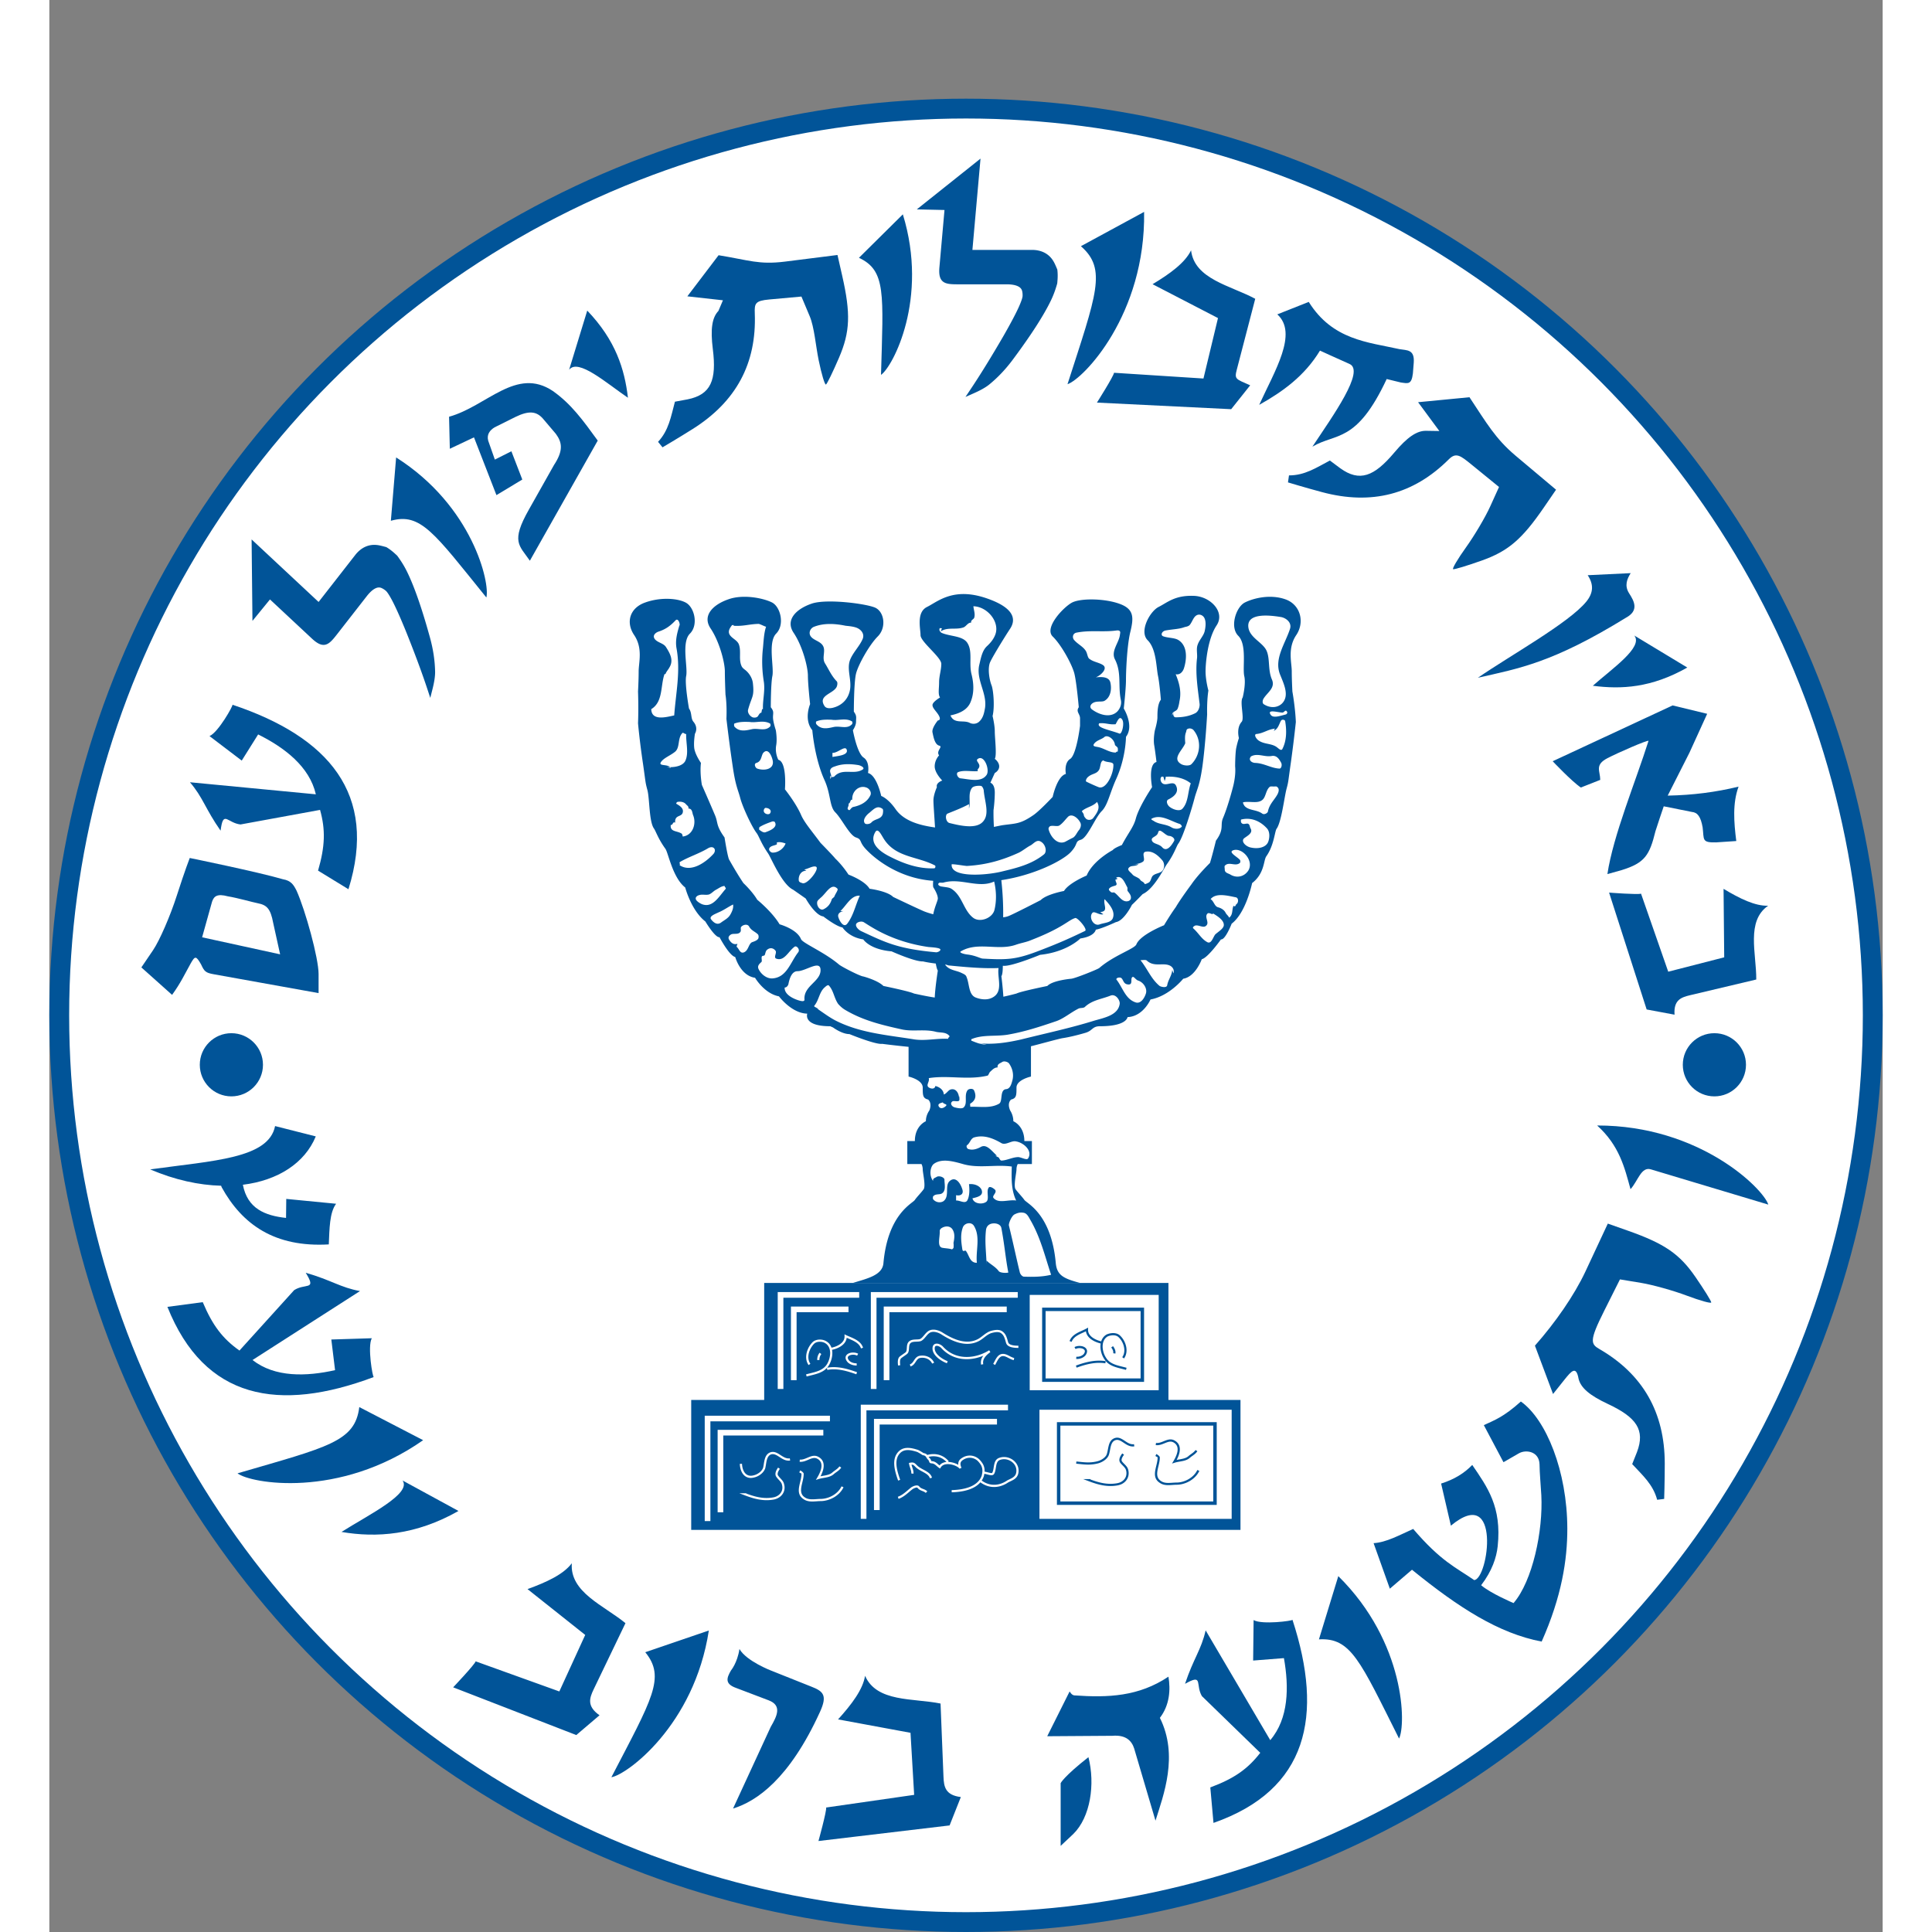
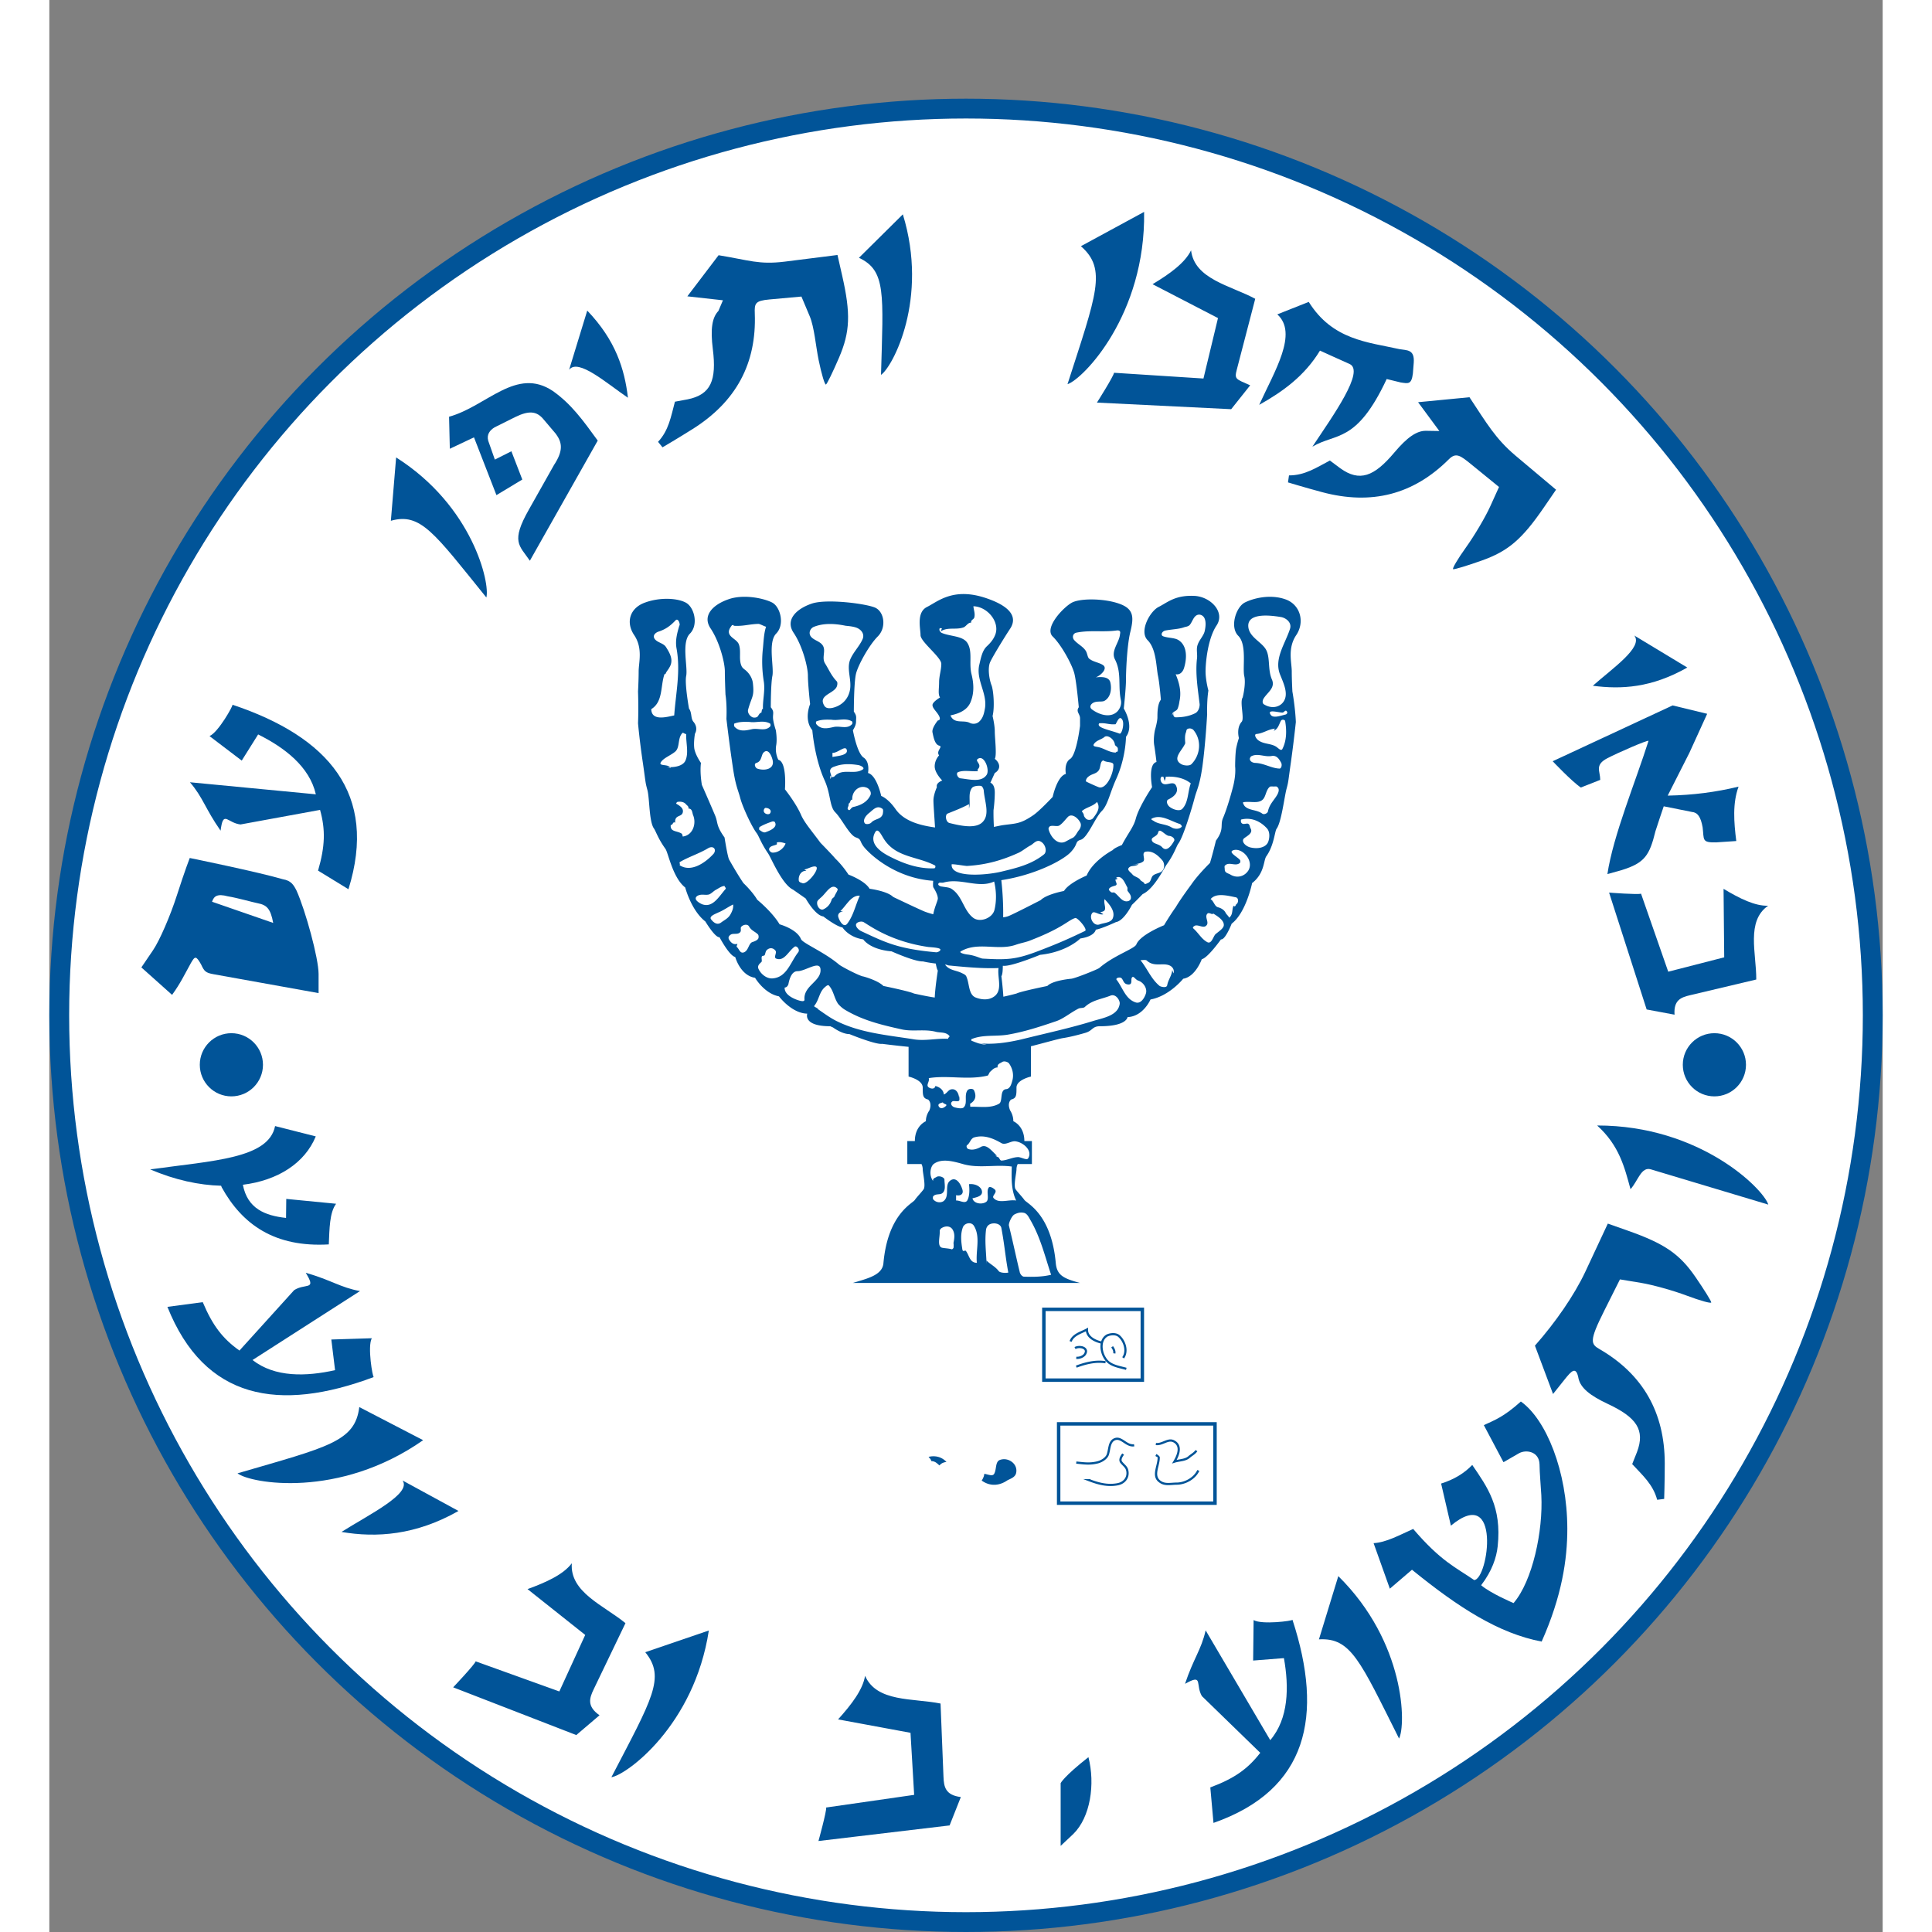
<svg xmlns="http://www.w3.org/2000/svg" height="2500" image-rendering="optimizeQuality" shape-rendering="geometricPrecision" text-rendering="geometricPrecision" viewBox="0 -53.316 990.608 1043.924" width="2500">
  <rect x="0" y="-53.316" width="990.608" height="1043.924" fill="#808080" stroke="none" />
  <circle cx="495.304" cy="495.304" fill="#fff" r="489.947" stroke="#015498" stroke-width="10.714" />
  <g fill="#015498">
    <path d="m216.397 189.168 13.055-6.168 12.137 31.219 13.967-8.424-5.892-15.268-8.939 4.486-3.594-10.204c-.903-3.355.908-5.687 3.449-7.22l11.24-5.603c7.276-3.538 11.335-3.112 14.854.862l7.029 8.282c3.344 4.582 4.178 8.943-1.039 16.854l-13.515 23.99c-9.934 17.523-5.24 19.323.498 27.685l36.668-64.908c-8.14-11.194-14.244-19.673-24.202-26.763-19.853-13.33-35.672 8.198-56.126 13.875zm397.256 667.336 1.59-.848c7.955-4.114 4.065 1.548 7.525 7.495l31.531 30.637c-6.832 8.814-14.19 13.936-26.987 18.696l1.719 19.181c50.982-17.867 59.64-57.854 42.674-109.76.223.588-16.555 2.785-20.996.156l-.253 21.872 16.633-1.31c2.803 15.707 2.591 32.642-7.388 44.323l-34.91-59.326c-2.348 10.486-6.572 15.176-11.136 28.884zm-475.113-222.105.915 1.552c4.451 7.77-1.371 4.128-7.17 7.836l-29.558 32.65c-9.098-6.448-14.531-13.579-19.836-26.16l-19.09 2.539c20.038 50.17 60.359 57.105 111.49 37.928-.581.244-3.493-16.419-1.057-20.969l-21.863.686 2.023 16.562c-15.573 3.473-32.501 3.988-44.6-5.481l58.077-37.256c-10.578-1.897-15.444-5.916-29.335-9.887zm-46.015-238.879.268-1.782c1.439-8.84 3.665-2.342 10.504-1.569l42.98-7.874c3.003 10.74 2.73 19.7-1.079 32.813l16.425 10.055c16.049-51.583-10.893-82.373-62.68-99.696.606.173-7.634 14.95-12.395 16.947l17.41 13.242 8.863-14.136c14.282 7.115 27.752 17.38 31.18 32.356l-68.027-6.516c7.019 8.137 8.265 14.324 16.55 26.16z" />
-     <path d="m109.293 238.155.46 44.015 2.268-2.769 7.2-8.822 22.668 21.158c2.666 2.488 5.032 3.856 7.351 3.266 1.982-.487 3.643-2.29 5.943-5.237l16.37-20.988c1.601-2.052 3.118-3.389 4.418-4.065 1.29-.67 2.313-.752 3.385-.359a9.524 9.524 0 0 1 2.644 1.716c.805.8 2.292 3.132 4.083 6.741 1.79 3.61 3.958 8.532 6.506 14.762 4.925 12.246 8.876 22.914 11.856 31.991l1.386 4.212 1.095-4.294c1.035-4.03 1.55-7.254 1.52-9.776-.113-6.224-1.096-12.6-2.945-19.122-4.275-15.45-8.368-27.178-12.347-35.24a51.116 51.116 0 0 0 -3.19-5.54 103.74 103.74 0 0 0 -1.417-2.061c-.366-.503-.529-.765-.88-1.085-.267-.255-.554-.495-.823-.748-1.442-1.336-2.978-2.525-4.627-3.527l-.16-.096-.187-.032c-2.368-.656-4.043-1.05-5.282-1.121-4.382-.355-8.297 1.586-11.313 5.453l-19.782 25.36zm393.855-205.769-34.423 27.433 3.579.085 11.383.25-2.74 30.886c-.323 3.634.053 6.34 1.945 7.806 1.604 1.26 4.046 1.465 7.784 1.465h26.618c2.603 0 4.59.374 5.922.983 1.321.604 2.016 1.362 2.37 2.444a9.345 9.345 0 0 1 .271 3.139c-.135 1.126-1.056 3.735-2.804 7.366-1.745 3.631-4.292 8.368-7.638 14.208-6.628 11.415-12.609 21.092-17.934 29.025l-2.469 3.683 4.06-1.78c3.811-1.665 6.672-3.238 8.642-4.812 4.84-3.918 9.262-8.614 13.267-14.083 9.554-12.874 16.283-23.313 20.193-31.41a50.837 50.837 0 0 0 2.406-5.922c.32-.992.579-1.789.754-2.386.173-.598.274-.889.31-1.361.032-.367.054-.744.086-1.108.171-1.96.16-3.902-.065-5.818l-.022-.184-.086-.164c-.934-2.274-1.663-3.833-2.365-4.855-2.415-3.675-6.354-5.566-11.258-5.566h-32.163z" image-rendering="auto" shape-rendering="auto" text-rendering="auto" />
-     <path d="m120.956 445.365c-1.44-7.771-3.483-9.685-8.342-10.628-2.815-.547-10.92-2.893-16.164-3.741-5.711-1.53-7.514-.116-8.533 2.926l-5.365 19.215 42.148 9.204zm-71.232 24.042 6.342-9.345c3.488-5.14 9.248-18.384 12.8-29.432 4.511-14.028 7.006-20.345 7.006-20.345s36.744 7.496 50.372 11.494c4.364.74 5.743 3.003 7.342 6.16 4.825 10.765 11.897 36.48 11.898 45.041v10.311l-56.74-10.205c-4.39-.786-5.022-1.578-6.769-5.337-2.72-4.755-3.267-4.542-5.507-.654-3.208 5.728-5.492 10.759-10.146 17.147z" stroke-width="2.835" />
-     <path d="m771.89 312.904c17.489-12.048 49.086-29.57 58.536-41.077 3.982-4.85 4.073-9.415.799-14.34l23.23-1.12c-1.94 3.066-3.522 6.749-.84 10.916 2.683 4.167 5.522 9.244-1.679 13.154-39.687 24.42-57.59 27.348-80.047 32.467zm-402.458 610.993 20.373-44.155c3.437-5.877 6.167-11.532-1.114-14.313l-17.638-6.703c-6.215-2.23-5.084-5.38-2.716-9.482 0 0 3.407-4.005 4.556-11.544 3.784 6.554 17.085 11.653 17.085 11.653l21.768 8.677c6.587 2.54 8.702 4.783 4.684 13.597-16.606 36.425-34.385 48.396-47 52.27zm169.763-39.069 12.105-24.21s1.087 2.033 2.518 2.137c18.205 1.298 34.837.635 50.87-10.113 1.207 7.086.635 15.422-4.619 22.25 10.187 20.43 1.943 41.787-2.378 55.557l-11.533-39.05c-1.348-4.155-4.51-7.402-11.73-6.81z" />
+     <path d="m120.956 445.365c-1.44-7.771-3.483-9.685-8.342-10.628-2.815-.547-10.92-2.893-16.164-3.741-5.711-1.53-7.514-.116-8.533 2.926zm-71.232 24.042 6.342-9.345c3.488-5.14 9.248-18.384 12.8-29.432 4.511-14.028 7.006-20.345 7.006-20.345s36.744 7.496 50.372 11.494c4.364.74 5.743 3.003 7.342 6.16 4.825 10.765 11.897 36.48 11.898 45.041v10.311l-56.74-10.205c-4.39-.786-5.022-1.578-6.769-5.337-2.72-4.755-3.267-4.542-5.507-.654-3.208 5.728-5.492 10.759-10.146 17.147z" stroke-width="2.835" />
    <path d="m546.447 910.176s1.598-3.49 15.011-14.042c3.717 14.557 1.1 32.4-8.166 41.51l-6.845 6.431z" stroke-width="2.737" />
    <path d="m101.674 742.776c6.992 5.448 54.72 13.992 100.305-17.912l-34.496-17.891c-2.31 18.708-16.745 21.5-65.808 35.803zm627.622 143.299c3.77-7.227 3.589-51.813-32.822-87.758l-10.466 34.167c17.304-1.012 22.221 11.582 43.288 53.591zm199.522-288.508c-2.612-8.47-36.85-42.803-92.49-42.747 11.982 10.819 14.81 22.64 18.037 34.42 4.095-4.553 5.756-12.293 11.004-10.718zm-692.679-328.04c2.058-7.556-7.224-49.372-48.754-75.671l-2.84 34.213c16.039-4.487 23.228 6.335 51.594 41.458zm-78.272 504.908c18.79 3.234 40.144 1.794 63.21-11.332l-30.215-16.462c5.06 7.117-18.194 18.438-32.995 27.794zm676.136-457.215c15.412 2.018 31.697 1.144 51.04-9.845l-28.633-17.298c5.019 6.27-11.923 17.82-22.407 27.144zm-521.363-155.617c-1.8-15.438-6.618-31.02-21.99-47.1l-9.797 31.986c4.856-6.396 20.188 7.22 31.787 15.114zm-8.949 745.37c8.192-1.203 44.77-27.91 52.659-79.28l-34.348 11.74c11.14 13.636 3.707 25.183-18.31 67.54zm246.459-752.699c8.43-2.736 42.261-37.471 41.394-93.104l-34.154 18.538c14.198 12.399 8.418 25.918-7.241 74.565zm-100.77-5.033c6.299-4.28 25.87-41.055 11.802-86.744l-23.725 23.491c14.689 6.822 13.166 19.362 11.923 63.254zm-23.201 726.485c7.388-8.165 13.428-16.162 14.587-23.549 6.33 14.404 25.907 11.976 40.785 14.982l1.585 39.54c.213 5.433.988 9.95 9.378 10.99l-6.073 15.33-70.854 8.427s4.468-16.123 4.162-18.104l47.545-6.837-1.974-33.531zm-167.797-70.4c10.355-3.746 19.441-7.976 23.929-13.957-1.167 15.69 17.263 22.728 28.993 32.361l-17.145 35.664c-2.36 4.898-3.795 9.252 3.128 14.105l-12.554 10.69-66.53-25.79s11.508-12.144 12.167-14.036l45.197 16.262 13.985-30.54zm646.258-378.376c8.766 5.289 17.138 9.377 24.085 9.12-12.017 8.338-6.317 25.77-6.413 39.88l-35.796 8.483c-4.92 1.161-8.905 2.672-8.359 10.513l-15.068-2.814-20.3-63.15s15.507 1.207 17.26.575l14.7 42.166 30.245-7.768zm-308.526-326.705c9.44-5.668 17.544-11.566 20.798-18.298 1.872 15.622 21.311 18.985 34.674 26.183l-9.968 38.296c-1.376 5.26-.488 5.023 7.239 8.453l-10.264 12.905-72.536-3.568s8.958-14.13 9.242-16.114l48.312 3.106 7.852-32.659z" />
    <circle cx="98.367" cy="522.022" r="17.068" />
    <circle cx="899.686" cy="522.022" r="17.068" />
    <path d="m855.272 737.778 2.578-6.467c4.586-12.062-.39-18.84-15.682-26.002-9.896-4.635-14.629-8.686-15.854-13.568-1.297-7.247-3.77-4.435-7.78.604l-6.03 7.564-9.786-26.123c11.085-12.538 21.203-27.163 27.204-39.887l12.18-26.063 10.88 3.838c19.783 6.98 27.904 12.554 36.505 25.055 4.678 6.799 8.505 12.958 8.505 13.685s-5.967-.925-13.26-3.67c-7.292-2.746-18.392-5.841-24.665-6.879l-11.407-1.886-8.56 17.078c-8.107 16.171-7.25 17.838-2.502 20.589 23.358 13.535 35.27 34.114 35.272 61.83 0 9.656-.316 19.12-.316 19.12l-3.796.462c-2.18-8.261-7.864-13.2-13.487-19.28zm-163.338-542.258 5.579 4.164c10.464 7.551 18.299 4.5 29.175-8.418 7.038-8.36 12.176-11.883 17.21-11.803l7.175.114-5.746-7.784-5.745-7.784 27.766-2.69c9.241 13.953 14.02 22.365 24.758 31.455l22.022 18.51-6.523 9.515c-11.862 17.303-19.348 23.705-33.649 28.777-7.778 2.76-14.718 4.862-15.42 4.674s2.437-5.525 6.977-11.858 10.402-16.254 13.028-22.045l4.774-10.53-14.862-12.108c-6.018-4.903-8.366-6.73-12.253-2.857-19.118 19.058-41.756 24.917-68.53 17.744-9.325-2.5-18.385-5.254-18.385-5.254l.536-3.786c8.545.03 14.786-4.18 22.114-8.037zm-353.905-31.786 6.845-1.268c12.65-2.553 15.73-10.377 13.635-27.132-1.357-10.844-.454-17.008 3.023-20.648l2.438-5.749-9.615-1.068-9.615-1.068 16.88-22.209c16.518 2.693 21.74 5.177 35.705 3.468l28.542-3.595 2.554 11.25c4.646 20.458 4.261 30.3-1.727 44.243-3.257 7.583-6.426 14.105-7.041 14.493-.612.39-2.4-5.54-3.966-13.174-1.566-7.633-2.348-17.834-4.816-23.694l-4.487-10.656-17.301 1.567c-7.731.701-8.104 2.128-7.9 7.615 1.004 26.976-10.066 47.572-33.514 62.353-8.167 5.148-16.341 9.928-16.341 9.928l-2.416-2.964c5.826-6.251 6.974-13.692 9.119-21.69z" stroke-width="2.791" />
    <path d="m864.093 346.992c-.589-.56-16.942 6.604-22.26 9.395-6.94 3.64-3.876 6.818-3.824 11.689l-10.488 4.13c-4.912-3.287-15.21-14.202-15.21-14.202l64.792-30.157 18.682 4.528-9.568 20.991-11.755 23.214c13.613-.25 26.14-1.897 38.285-4.853-3.31 8.994-2.527 19.216-1.234 29.392l-10.945.731c-7.816.159-6.416-1.43-7.23-8.1-1.003-5.758-2.774-8.087-5.775-8.34l-15.248-3.049s-4.208 12.37-4.464 13.415c-3.207 13.073-5.767 17.194-18.294 21.062l-7.68 2.146c3.119-20.881 15.23-49.867 22.216-71.992z" stroke-width="2.835" />
    <path d="m154.946 597.115-26.925-2.62-.12 10.274c-11.424-1.236-20.857-5.055-23.327-17.92 18.832-2.33 33.434-11.631 39.393-26.13l-21.987-5.584c-3.495 17.62-33.429 18.656-67.485 23.413 13.342 5.714 26.402 8.52 38.317 8.826l.352.894c11.124 20.114 28.648 32.497 57.836 30.806.386-8.369.368-17.196 3.952-21.958zm498.783-431.672c8.425-18.45 21.096-38.67 9.788-48.897l16.987-6.731c12.87 20.634 31.982 21.707 49.01 25.52 4.12.705 8.236.074 7.72 7.316l-.462 5.816c-.744 6.12-2.559 5.45-6.553 4.877l-7.605-1.857c-16.354 34.926-27.36 28.962-40.138 36.543 11.232-16.886 28.537-40.95 20.048-44.689-5.636-2.482-15.96-7.208-15.96-7.208-8.336 13.746-20.152 22.19-32.837 29.31zm70.594 639.665 11.96-10.24c25.285 20.542 46.933 34.434 70.067 38.814 10.879-24.422 13.904-44.363 13.867-61.054-.065-31.067-11.443-58.984-25.1-68.658-9.437 8.478-14.403 10.13-20.012 12.765l10.62 20.029 8.314-4.796c3.793-2.188 10.975-1.113 11.166 5.98.032 4.664.708 11.779.965 16.644 1.013 19.23-4.724 46.372-15.006 58.293 0 0-12.36-5.233-17.51-9.648 5.912-7.717 8.292-15.003 8.938-21.054 2.276-21.325-5.629-32.058-13.75-43.942-4.243 4.449-9.777 7.86-16.816 10.058l5.279 22.753c27.374-22.718 20.349 28.906 12.572 29.4-9.811-6.815-17.835-9.968-32.94-27.627-7.432 3.308-14.465 7.261-21.394 7.68z" />
  </g>
  <g stroke-width=".795">
    <path d="m513.579 572.419a10.748 10.748 0 0 1 -.773-.571l.051.07c.05.067.095.14.141.211l.006.002zm-1.435-1.134c.219.197.44.384.66.563-.185-.24-.397-.443-.66-.563z" fill="#fff" />
    <path d="m667.923 270.528c-8.16-2.89-17.167-.68-21.927 1.7-4.76 2.379-8.33 13.258-3.57 18.018s2.21 16.999 3.23 21.758c1.02 4.25-.85 11.559-.85 11.559-1.698 2.379 1.02 11.218-.51 13.088-3.06 3.4-1.529 8.84-1.529 8.84s-.85 2.38-1.53 5.78c-.51 3.57-.51 9.518-.51 9.518.51 5.27-1.19 11.219-1.19 11.219s-2.55 10.029-5.27 16.488c-1.87 4.08.85 5.95-3.91 12.409 0 0-2.039 8.329-3.23 12.069 0 0-6.458 6.29-10.028 11.559 0 0-5.949 7.99-8.5 12.408 0 0-2.209 2.89-6.29 9.69 0 0-12.917 5.1-14.958 10.369-1.02 2.38-12.238 5.95-20.058 12.749-1.19.85-13.088 5.609-15.13 5.78 0 0-10.028.85-12.917 3.91 0 0-14.279 2.89-16.658 4.078 0 0-3.682 1.012-7.094 1.718-.305-5.09-1.066-11.066-1.066-11.066.56-.783.752-2.907.776-5.637l.584.029c4.76.17 19.548-5.95 19.548-5.95 14.618-1.529 21.758-8.838 21.758-8.838 7.99-1.19 8.33-4.76 8.33-4.76 3.23-.51 10.88-4.079 10.88-4.079 4.419-.68 8.668-9.348 8.668-9.348 1.189-1.02 5.78-5.78 5.78-5.78 6.289-2.89 11.558-14.108 13.088-16.149 3.91-5.439 5.1-9.518 6.12-11.048 2.72-3.4 7.648-20.058 8.838-24.648s2.72-6.46 4.25-17.168c1.7-12.41 2.55-28.048 2.55-28.048-.17-8.33.68-12.919.68-12.919s-1.531-5.61-1.531-10.369c0-4.76 1.19-17.678 5.949-24.818 4.76-7.14-3.06-15.469-11.899-15.978-10.54-.51-14.618 3.57-19.377 5.949-4.76 2.38-10.71 13.258-5.95 18.018s4.59 14.62 5.61 19.378c.85 4.25 1.53 12.75 1.53 12.75-1.87 2.379-1.87 7.138-1.87 9.518s-1.36 6.97-1.36 6.97-1.02 4.759-.34 8.33c.68 4.25 1.19 8.839 1.19 8.839-4.76 1.19-2.38 13.599-2.38 13.599s-7.14 10.539-8.839 17.168c-1.19 4.42-4.08 7.65-7.48 14.108 0 0-4.078 1.53-4.928 2.72 0 0-10.71 5.61-14.109 13.769 0 0-9.52 3.91-12.239 8.33 0 0-9.348 1.7-12.578 4.93 0 0-15.129 7.818-17.509 8.668-.945.348-1.86.538-2.793.621.13-6.826-.276-13.637-.987-20.062 17.742-2.683 32.761-10.39 37.268-14.895 4.59-4.76 2.21-5.95 5.78-6.97 3.569-1.19 7.648-11.898 11.218-15.468 3.23-3.23 4.25-9.35 7.65-16.998 5.438-11.73 5.438-23.119 5.438-23.119 4.59-5.95-1.19-15.298-1.19-15.298s1.19-10.708 1.19-15.298c0-4.76.511-17.848 2.21-25.498 2.039-8.16 2.38-12.918-5.78-15.808-7.99-2.89-20.738-3.06-25.498-.68-4.59 2.38-15.298 13.6-10.539 18.36 4.76 4.589 10.54 15.298 11.73 20.057 1.19 4.76 2.379 18.189 2.379 18.189-1.7 2.38.679 3.57.679 5.948v4.08s-1.87 15.468-5.269 17.848c-3.57 2.21-2.38 8.159-2.38 8.159-4.759 1.19-7.14 12.409-7.14 12.409s-7.479 7.99-10.708 10.029c-6.97 4.76-9.35 4.249-16.489 5.27-1.091.182-2.693.523-4.545.914-.325-5.305-.215-9.074-.215-9.074s.68-4.76.68-9.519-2.38-5.27-2.38-5.27l2.38-5.27s2.38-1.19 2.38-3.57-2.38-4.079-2.38-4.079c1.19-1.87 0-11.219 0-14.788 0-3.57-1.19-8.33-1.19-8.33 1.19-4.76.51-13.598-.51-16.488-1.19-2.889-2.38-9.518-.68-12.918 1.7-3.57 8.33-14.279 10.71-17.849 2.209-3.4 4.59-10.539-13.09-16.488-17.678-5.95-26.007 1.87-31.787 4.76-5.949 2.889-3.569 11.728-3.569 15.297 0 3.57 11.219 11.9 11.219 15.47 0 3.399-1.19 6.459-1.19 10.029 0 3.4-.68 6.46.51 8.159 0 0-4.08 2.38-4.08 4.079 0 1.87 2.38 3.57 3.57 5.95s-.68 2.38-.68 2.38-3.4 4.079-2.89 6.458c.51 2.38 1.19 6.46 3.57 7.14 2.38.51-1.87 2.89 0 5.27 0 0-2.38 2.38-2.38 5.949s4.08 7.649 4.08 7.649-3.57 1.19-2.89 3.57c0 0-1.87 4.08-1.87 7.14 0 2.288.43 7.567.86 14.647l-.18-.03c-7.14-1.02-16.488-3.06-21.248-10.028-4.08-5.78-7.65-6.97-7.65-6.97s-2.38-11.218-7.139-12.408c0 0 1.19-5.95-2.38-8.33-3.569-2.38-5.78-14.789-5.78-14.789s1.7-2.38 1.7-4.59c0-2.379.511-3.058-1.19-5.438 0 0 0-15.808 1.19-20.567 1.19-4.76 7.14-15.47 11.73-20.059 4.759-4.76 3.569-13.088-1.19-15.468-4.59-2.21-26.688-5.1-34.677-2.21-8.33 2.89-14.279 8.839-9.52 15.808 4.76 7.14 7.649 18.36 7.649 23.118 0 4.59 1.19 15.299 1.19 15.299s-3.57 8.329 1.19 14.108c0 0 1.19 14.959 6.46 26.688 3.57 7.65 2.719 14.448 5.948 17.679 3.57 3.57 7.65 12.409 11.219 13.599s1.19 2.21 5.949 6.97c4.524 4.69 17.302 15.16 35.73 16.438-.129 1.873-.126 3.181.136 3.62 1.19 1.87 2.38 4.249 2.38 5.949 0 1.152-1.637 4.257-2.482 8.52-2.137-.554-4.627-1.366-6.017-2.06-3.91-1.7-15.638-7.31-15.638-7.31-3.23-3.23-12.748-4.42-12.748-4.42-2.55-4.419-11.389-7.648-11.389-7.648-3.569-5.44-7.14-8.67-7.14-8.67-.85-1.19-7.989-8.5-7.989-8.5-4.759-6.458-8.499-10.708-10.369-14.788-2.72-6.46-8.839-14.108-8.839-14.108s1.19-14.789-3.569-15.979c0 0-1.87-3.4-1.19-7.65.68-3.57-.17-8.329-.17-8.329s-1.53-4.59-1.53-6.97.68-3.06-1.19-5.439c0 0 0-12.578.85-16.828 1.02-4.76-2.55-18.188 2.04-22.948 4.758-4.76 2.378-14.45-2.21-16.828-4.76-2.38-15.64-4.59-23.628-1.7-8.33 2.889-14.28 8.839-9.52 15.808 4.76 7.14 7.65 18.359 7.65 23.118 0 4.76.34 12.58.34 12.58s.85 4.759.51 13.088c0 0 1.53 13.258 3.4 25.667 1.53 10.71 2.89 12.58 4.08 17.169 1.19 4.59 6.118 15.298 8.838 18.868 1.19 1.53 2.38 5.44 6.12 10.879 1.53 2.04 7.478 16.829 13.598 19.719 0 0 5.61 3.91 6.8 4.759 0 0 5.1 9.18 9.519 9.689 0 0 6.97 5.44 10.369 5.95 0 0 3.23 5.27 11.218 6.459 0 0 3.4 5.44 15.299 6.459 0 0 12.41 5.61 16.998 5.439 0 0 2.342.599 6.89 1.147.31 1.818.673 3.186 1.1 3.782 0 0-1.431 9.02-1.667 14.576-4.246-.584-11.252-2.167-11.252-2.167-2.38-1.19-16.489-4.08-16.489-4.08-3.06-3.058-10.708-5.099-10.708-5.099-2.04-.17-12.07-5.439-13.26-6.46-7.989-6.798-19.717-11.558-20.567-13.768-2.21-5.44-11.56-7.99-11.56-7.99-4.078-6.8-12.068-13.258-12.068-13.258-2.72-4.59-7.479-9.01-7.479-9.01-3.569-5.269-7.649-12.578-7.649-12.578-.85-1.19-2.55-12.068-2.55-12.068-4.759-6.63-3.399-7.82-5.1-11.899-2.718-6.46-7.139-16.488-7.139-16.488s-1.19-6.46-.51-11.899c0 0-2.89-4.079-3.569-7.649-.51-3.4.34-8.16.34-8.16s2.04-3.06-.85-6.459c-1.53-1.87-.68-4.76-2.38-7.14 0 0-2.379-13.258-1.53-17.508 1.02-4.759-2.719-18.188 2.04-22.947 4.76-4.76 2.38-14.45-2.38-16.828-4.59-2.38-13.769-2.89-21.758 0-8.329 2.89-10.709 10.708-5.949 17.678 4.76 7.14 2.38 14.79 2.38 19.548 0 4.76-.34 10.88-.34 10.88s.34 8.839 0 17.168c0 0 .85 9.689 2.72 22.097 1.529 10.709 1.19 9.69 2.38 14.11 1.19 4.758.849 17.167 3.569 20.737 1.02 1.53 2.209 5.439 6.118 10.878 1.53 2.04 3.91 15.639 10.71 20.909 0 0 3.23 12.408 10.879 18.358 0 0 5.269 8.839 7.649 8.5 0 0 5.27 10.028 8.5 10.708 0 0 2.72 10.03 10.708 11.219 0 0 4.93 8.499 12.919 10.028 0 0 6.8 9.18 15.298 9.349 0 0-2.549 6.8 12.41 6.8l1.53.68s4.76 3.568 8.838 3.568c0 0 14.108 5.78 17.68 5.27 0 0 5.98.783 14.278 1.617v16.06s7.649 1.701 7.649 5.95c0 4.08 0 5.78 2.89 6.459 0 0 2.38 1.7.679 5.949 0 0-1.87 2.38-1.87 5.78 0 0-5.95 2.38-5.95 10.71h-4.08v12.409h7.65s.68 1.19.68 2.89c0 1.869 1.7 8.838.51 10.708-1.19 1.7-3.57 4.08-4.76 5.78-1.02 1.87-14.618 7.309-16.998 34.337-.679 6.46-8.838 8.16-16.488 10.539h122.728c-8.837-2.38-12.408-4.08-13.087-10.539-2.38-27.027-15.81-32.467-17-34.337-1.189-1.7-3.568-4.08-4.758-5.78-1.19-1.87.51-8.84.51-10.709 0-1.7.68-2.89.68-2.89h7.65v-12.409h-4.08c0-8.33-5.95-10.71-5.95-10.71 0-3.398-1.7-5.779-1.7-5.779-1.87-4.25.51-5.949.51-5.949 2.89-.68 2.89-2.38 2.89-6.459 0-4.25 7.82-5.95 7.82-5.95v-16.376c5.852-1.468 14.342-3.855 16.997-4.361 3.57-.511 8.33-1.7 12.41-2.89 4.079-1.19 3.569-3.57 7.99-3.57 14.448 0 14.788-4.928 14.788-4.928 8.5-.34 12.409-9.52 12.409-9.52 10.199-1.87 17.68-11.22 17.68-11.22 6.628-1.02 10.027-10.539 10.027-10.539 3.23-.68 10.37-10.708 10.37-10.708 2.379.34 5.779-8.5 5.779-8.5 7.819-5.949 11.05-21.927 11.05-21.927 6.799-5.27 6.118-12.24 7.648-14.449 4.25-5.949 4.59-13.769 5.61-14.959 2.55-3.57 4.08-16.488 5.27-21.248 1.19-4.42.849-3.57 2.38-14.278a710.935 710.935 0 0 0 2.719-22.098c-.34-8.16-1.87-16.488-1.87-16.488s-.34-6.119-.34-10.879-2.38-12.41 2.38-19.548c4.762-6.973 2.382-16.492-5.778-19.381zm-60.173 130.547c-1.53 2.72-4.08 6.12-6.46 3.4-1.7-1.87-4.59-1.7-5.44-3.4-1.02-2.21 2.55-2.04 3.23-4.42.68-3.229 3.74 1.531 5.95 1.7 1.36 0 3.399 1.36 2.72 2.72zm9.348-41.476c-1.02 1.02-3.91.85-5.44 0-5.323-2.995.588-7.457 2.116-11.31-.144-2.107-.325-4.256.434-6.028.17-.511.17-1.53.85-1.7 1.19-.68 2.72 0 3.23.68 4.59 5.61 3.57 13.6-1.19 18.358zm-13.938-72.242c3.57-.68 6.97-.68 9.86-1.7.85-.34 2.378-.34 3.23-1.36 1.359-1.7 1.87-4.08 3.569-5.1 1.7-1.02 3.739 0 4.42 1.7.85 2.04.51 4.76 0 6.97-.68 2.55-2.89 4.589-3.74 7.14-.85 2.209-.17 4.589-.34 7.139-1.02 8.16.34 16.319 1.36 24.818.17 1.19-.34 4.079-2.38 5.1-3.4 1.7-6.97 2.209-10.54 2.209-.868 0-1.284-.817-1.313-1.72a3.28 3.28 0 0 1 .125-1l-.68 1.7c-.34-2.21 2.21-2.04 2.89-3.57.51-1.19.849-2.72 1.02-4.079 1.19-5.27-.17-10.029-2.04-14.619 2.21.511 3.74-1.19 4.42-3.06 1.7-5.27 2.04-12.408-3.06-15.468-2.04-1.19-5.27-1.02-7.819-1.87-2.042-.51-1.022-2.89 1.018-3.23zm-2.21 79.042c.17-.17.68 0 1.02 0l.68 2.38c.053-.27.14-.525.232-.772.191-.53.393-1.029.278-1.608 4.759-.34 9.86.51 13.598 3.57-1.7 4.59-1.189 10.2-4.59 13.769-1.53 1.53-5.099.34-6.969-1.19-1.19-1.02-2.04-3.23-.51-3.91 3.4-1.7 5.78-4.08 4.08-7.479-1.53-3.06-5.61.85-7.65-1.53-.51-.51-1.189-2.21-.169-3.23zm-5.27 22.607c4.93-2.55 10.2 1.36 15.13 2.89.51.17 1.36 1.19 1.02 1.53-1.36 1.529-4.08 1.19-5.44.34-3.06-1.871-6.63-1.53-9.52-3.4-.34-.34-2.04-.85-1.19-1.36zm-11.729 26.008c1.19-.68 3.06-.17 4.59-1.36h-3.06c.999 0 2.078-.124 3.06-.368 1.024-.254 1.942-.64 2.55-1.161 1.36-1.19-1.36-4.93 1.53-5.27 3.57-.51 6.46 2.04 8.668 4.59 1.36 1.53 1.36 4.08.34 5.44-1.02 1.699-3.739 1.53-5.268 2.889-1.02.85-1.02 2.89-2.21 3.74-.68.34-2.21 1.19-2.38.68-.51-1.19-1.87-1.19-2.379-2.21-.85-1.19-3.23-1.7-4.08-2.72-1.19-1.53-3.74-2.72-1.36-4.25zm-11.218 11.729c.679-.85 2.04-1.19 3.23-1.53 1.7-.68-.17-2.04.17-3.4.51.17.85-.17 1.19-.51-.68.17-1.02-.34-.68-.51 3.06-1.19 4.42 2.89 5.78 5.27.34.679-.17 1.7.34 2.21 1.02 1.358 2.04 2.55 1.53 4.248-.17.34-.679.85-1.19 1.02-3.4 1.02-5.1-2.889-7.649-4.59-.51-.17-1.19.17-1.7-.17-.681-.508-1.702-1.358-1.021-2.039zm-9.18 13.26c1.02-1.361 3.74 1.359 5.95.679l-1.7-1.19c4.759-.34 1.53-3.91 2.38-6.97 2.72 2.89 5.949 6.63 4.419 10.37-1.02 2.38-4.59 2.38-6.97 3.23-3.4 1.359-6.119-3.74-4.079-6.12zm.51-51.336c-1.019 1.36-3.398 1.36-4.249 0-.34-.34-.85-1.02-.85-1.7-.17-.85-1.19-1.87-1.019-2.04 2.55-2.21 5.78-2.38 8.16-4.93 2.038 3.4-.172 6.12-2.042 8.67zm2.89-16.66c-1.36-.509-4.42-1.868-6.46-2.889-1.02-.34.17-2.21.68-2.55 2.21-2.04 4.76-1.529 6.119-4.079.85-1.87.51-4.42 2.21-4.93 1.87 1.36 5.44.51 5.44 2.38.17 4.76-3.91 13.6-7.989 12.069zm10.37-19.207c-.68-.17-1.02.51-1.19.51-3.57 0-6.46-2.55-10.03-3.06-.51-.17-2.55-.17-1.7-1.529 1.36-2.04 3.91-2.38 5.61-3.74 1.53-1.53 5.44.85 5.78 4.25 0 .17 1.02.85 1.36 1.36.339.51.17 1.36.17 2.209zm2.55-16.998c1.02 2.21-.341 7.48-1.53 7.309-5.44-2.04-12.92-3.23-11.05-5.61 3.57-.34 5.27.85 8.84.51 1.02-1.7 2.21-5.099 3.74-2.21zm-26.179-43.346c-1.02-1.19-.85-3.4 1.19-3.91 7.48-1.53 14.449-.17 21.758-1.19 2.72-.34 1.87 1.7 1.87 2.04-.34 4.42-5.1 9.009-2.72 13.599 3.74 7.309 1.531 14.448 3.23 22.097.51 2.55-.85 4.93-2.039 6.12-3.74 3.57-9.69 1.7-13.599-1.19-1.87-1.36-.51-3.57 2.04-4.08 1.7-.34 3.4 0 4.59-.51 3.74-2.04 4.08-6.97 3.23-10.2-.85-2.889-4.59-2.889-7.82-2.55 2.72-1.019 6.63-4.759 3.91-6.628-2.04-1.36-5.1-1.7-7.14-3.23-1.36-.68-1.19-3.23-2.379-4.76-1.531-2.208-4.25-3.4-6.12-5.608zm-12.918 100.63c1.53-.51 3.739.34 4.929-.34 1.87-1.19 3.23-3.23 4.759-4.76 2.04-1.87 5.27.511 6.63 3.23.68 1.36 0 3.06-.68 3.91-1.19 1.36-1.87 3.4-3.4 4.25-1.53.68-2.89 1.53-4.25 2.21-4.249 1.7-7.819-2.89-8.838-6.8-.17-.85.51-1.53.85-1.7zm-129.188-102.33c-1.7-2.04-.34-4.76 1.7-5.44 5.27-2.04 11.218-1.7 16.999-.51 1.699.17 3.569.34 5.269.85 2.89.85 5.099 3.4 3.91 6.29-1.7 3.91-4.93 6.97-6.63 10.878-2.21 5.1.68 10.71-.17 16.32-.85 5.269-4.42 8.839-9.52 10.029-1.7.34-3.569.34-4.42-1.19-3.398-5.61 4.591-6.29 6.63-10.03.51-1.02.68-2.72 0-3.23-2.89-3.058-4.25-6.459-6.289-9.688-1.87-3.23.85-6.97-1.36-9.86-1.53-2.039-4.589-2.549-6.12-4.419zm2.89 47.255c-.34-.34-.34-1.53 0-1.53 2.517-1.058 5.345-.984 8.16-.898.796.023 1.592.05 2.378.05h-2.379c3.74.51 7.65-1.19 11.05.849.34.17.34 1.19 0 1.53-2.721 2.89-6.46.68-10.03 1.53-3.06.68-6.63 1.53-9.18-1.53zm16.488 14.28c.17 2.55-5.1 2.889-7.819 3.399v-2.21c3.06.17 7.31-4.76 7.819-1.19zm-6.8 13.938c-.127.129-1.033.548-1.688.156-.017.162-.05.324-.108.488a2.358 2.358 0 0 1 -.413.715v-1.87c.123.332.31.54.52.666.133-1.41-1.147-2.737-.35-4.065.51-1.02 1.87-1.36 2.89-1.7 3.91-1.36 8.159-1.19 12.24-.51 1.529.34 3.568 1.53 2.208 2.38-4.759 3.06-10.879-1.02-15.298 3.74zm10.2 16.488c-1.19.34-1.7 1.87-2.21 1.7-1.87-.679.17-2.04-.34-3.57 1.02.17.85-2.38 2.04-2.04-.34-4.589 3.74-7.988 7.478-6.628 1.36.34 3.061 2.21 2.38 4.079-1.699 3.74-5.269 5.61-9.348 6.46zm6.289 8.84c-1.36-1.7.51-4.25 2.55-5.78 2.38-2.04 4.25-4.08 6.97-2.04.51.34.34 1.7.17 2.72-.85 3.059-4.25 2.549-6.12 4.59-.85 1.02-3.06 1.19-3.57.51zm37.397 24.307c-8.16.34-16.149-2.38-23.458-6.119-5.61-2.72-11.899-7.309-8.33-13.429 1.53-2.72 3.4 1.87 4.93 4.08 6.46 9.688 18.018 9.009 27.368 13.938.34.17.34 1.53-.51 1.53zm-110.49-126.298c-1.02-1.87.17-3.57 1.19-4.929.17-.34.85-.17 1.19-.17l-.34.34c5.609.34 8.159-.85 13.598-1.02.68 0 3.57 1.53 4.08 1.53-1.19 3.4-1.36 8.16-1.7 11.56-.68 6.118-.51 12.068.51 18.358.68 4.929-.68 9.689-.51 14.618-.17 0-.51 0-.51.17-.68 3.74 0 0-2.04 3.4-.51 1.019-2.04 1.19-3.06.849-1.53-.68-2.89-2.55-2.38-4.25 2.04-7.31 3.4-6.8 2.55-14.279-.34-2.719-2.039-5.439-4.25-7.14-.68-.51-1.53-1.19-1.87-2.04-1.699-3.74 0-8.159-1.53-11.898-1.018-2.209-3.737-3.059-4.928-5.098zm2.55 49.635c-.17-.34-.17-1.53 0-1.53 2.643-1.056 5.39-.984 8.16-.899.793.023 1.584.05 2.38.05h-2.38c3.739.51 7.65-1.19 11.218.85.17.17.34 1.19 0 1.53-2.72 2.89-6.629.68-10.028 1.53-3.06.68-6.8 1.53-9.35-1.53zm11.899 19.718c3.06-.85 2.55-4.249 3.91-5.61 2.55-2.55 4.42 1.87 4.93 4.25 1.02 4.76-4.42 5.78-8.33 4.42-1.02-.34-2.04-2.55-.51-3.06zm7.309 27.368c-.68.68-2.72.34-3.23-1.02-.34-1.02.51-2.21 1.02-2.04 1.7 0 3.57 1.36 2.21 3.06zm-2.209 10.029c-1.19.51-2.38-.51-3.4-1.19-.34-.17-.17-1.19 0-1.53 2.21-1.359 4.59-2.21 6.97-3.06.51 0 1.02 0 1.19.17 2.038 2.89-2.38 4.76-4.76 5.61zm3.57 11.05c-.68 0-2.38-1.19-1.531-2.55.85-1.19 2.55-1.19 3.91-1.87.17-.17 0-1.02 0-1.02 1.529-.51 3.23 0 4.76.51-1.02 2.889-4.25 5.099-7.14 4.93zm131.566 49.804c2.89-1.02 5.61-1.36 8.33-2.55 17.509-6.8 20.058-10.878 23.798-11.899 1.19-.34 6.8 6.12 5.269 6.97-7.819 3.74-13.599 6.46-26.177 11.219-11.729 4.42-16.658 4.42-29.068 3.74-1.19 0-3.909-1.7-8.328-2.21-1.701-.17-4.76-1.02-3.57-1.7 9.179-5.44 20.058-.17 29.746-3.57zm-12.408 28.388c-2.89 1.7-6.46 1.19-9.179.17-4.08-1.53-3.4-7.31-5.1-11.22-.34-1.19-1.87-1.698-2.89-2.21-2.89-1.36-6.629-1.36-8.668-4.418.85 0 1.53.51 2.38.51 8.838.85 17.678 1.7 26.517 1.36-.85 5.098 2.72 12.578-3.06 15.808zm14.109-78.193c2.04-1.02 4.249-2.89 6.288-3.91 1.53-.85 3.06-3.06 5.1-2.21 3.06 1.36 3.91 5.78 2.04 7.14-6.8 5.439-14.79 7.31-23.288 9.35-8.839 2.039-27.367 3.229-26.517-4.08 1.58 0 3.943.391 6.119.688.707.098 1.394.184 2.03.245l.811-.049c9.81-.637 18.26-2.984 27.417-7.174zm-22.268-45.045c2.55-2.55-1.53-4.25-.17-5.44 3.569-2.89 6.799 5.78 4.929 8.5-2.89 4.25-9.18 2.38-14.109 1.87-1.53-.17-2.72-2.89-1.19-3.4 3.23-1.19 6.97-.17 10.54-.51 0 0-.17-.85 0-1.02zm-4.76 18.868v2.38c.128-.471.212-.948.268-1.426.384-3.328-.67-6.799 1.26-9.622.851-1.19 3.401-1.36 4.93-1.19.85.17 1.53 1.87 1.53 2.72.511 5.779 3.23 12.408-.34 16.487-3.57 4.25-12.068 2.38-18.187.85-2.04-.51-2.55-4.42-1.02-5.1 3.74-1.53 7.819-3.06 11.558-5.099zm-14.62-92.472c-.51-.17-1.87-1.36-1.19-2.55.17-.17.68 0 1.19 0l-.68 1.7c.222-.15.445-.285.673-.407 3.608-1.933 7.898-.363 11.736-1.802 1.53-.68 2.21-2.55 4.08-2.55-.34-1.53 1.53-1.7 1.7-2.89.51-2.04-.34-3.91-.51-5.948 7.479.17 14.279 8.329 11.9 15.129-.85 2.38-2.38 4.419-4.59 6.458-2.55 2.38-3.23 6.29-4.08 9.86-2.04 8.16 4.25 15.298 3.06 23.458-.51 2.888-1.02 5.609-3.4 7.648-1.529 1.19-3.57 1.19-5.099.34-3.399-1.53-8.159.85-10.199-3.91 4.76-1.02 9.35-2.89 11.05-7.648 1.87-4.76 1.53-9.86.34-14.62-1.53-6.119.85-12.748-2.55-17.338-2.722-3.4-8.841-3.06-13.431-4.93zm-1.699 135.138c.51-.511 1.87 0 2.719-.34 9.35-2.551 18.699 3.399 27.198-.51 1.19 5.099 1.359 10.368.17 15.298-1.02 4.419-7.819 7.14-11.559 4.25-5.27-4.08-5.78-11.9-11.729-15.64-1.36-.849-3.4-.849-5.099-1.19-.85.002-2.72-.849-1.7-1.868zm-73.773 0c-.34-.17-1.7-.34-1.87-1.36-.34-2.55 1.19-5.44 4.079-5.27-.34-.34-.85-.51-1.19-.679 2.38-.51 4.93-2.21 6.46-1.53 2.039 1.189-4.93 10.028-7.48 8.839zm17.338 7.309c-.17.34-1.19 1.02-1.36 1.36-.85 2.89-2.38 4.42-4.42 5.44s-4.079-2.04-3.399-4.25c.34-.68 1.02-1.19 1.7-1.87 3.06-2.38 5.78-8.5 9.18-4.93.508.68-1.191 2.72-1.701 4.25zm2.21 11.218c-.68-1.87.85-3.06 2.72-3.4h-1.7c3.23-2.89 5.779-8.669 10.538-8.329-2.38 5.1-3.4 10.709-6.8 15.129-1.868 2.38-4.079-1.19-4.759-3.4zm52.865 18.87c-20.908-1.87-27.707-5.44-40.456-11.39-1.19-.51-3.23-2.21-2.89-3.74.34-1.19 2.72-1.87 4.08-1.19 3.91 2.38 15.129 10.54 34.846 13.429 1.53.17 6.46.34 6.63 1.36.17.85-1.53 1.53-2.21 1.53zm-154.004-131.4c6.459-3.91 4.929-12.579 7.14-18.868.092-.093.29-.083.53-.057.517-1.492 1.518-2.34 2.188-3.682 2.38-3.91.17-7.65-1.87-10.88-1.36-2.21-4.59-2.38-6.119-4.419-1.53-2.21 1.02-3.74 2.38-4.08 3.91-1.36 6.29-3.229 9.009-6.119 1.19-1.02 2.38 1.53 2.04 3.23v-.68c-1.19 4.08-2.38 7.99-1.701 12.41 2.38 12.579-.34 24.477-1.19 36.546-4.078.85-12.238 3.228-12.407-3.4zm10.207 31.355c-1.757-1.737-6.521-.421-4.938-2.798 1.53-2.21 4.93-3.4 7.479-5.44 2.89-2.21 1.36-7.14 3.91-10.028.51-.85 1.36.51 2.21.34-.17 4.93 1.529 10.37-.51 14.618-1.283 2.423-4.834 3.291-8.151 3.308.128.127.24.27.332.432l-2.21-.51c.274.025.556.043.84.055.34.017.687.026 1.038.023zm.332 31.2c1.19.34 1.019-2.04 2.38-1.19-.341-4.42 3.399-2.89 4.079-5.44.68-2.38-1.7-3.74-3.4-4.76-.34-.17.17-.85.511-1.02 1.7-.34 3.57 0 4.59 1.19.51.68 1.7 1.19 1.36 2.38 2.21 0 2.04 2.38 2.55 3.57 1.87 4.42 0 10.879-5.61 11.559 0 0-.17-1.19-.51-1.53-2.551-1.7-6.46-.85-5.95-4.76zm4.76 21.757c.509-.51-.341-1.36.17-1.7 4.928-2.89 10.197-4.42 15.298-7.479.85-.51 2.549-1.02 3.398.34.51 1.02 0 2.21-.68 2.89-4.419 4.76-12.068 10.028-18.187 5.95zm12.577 21.249c-.68-.17-2.72-1.19-3.569-2.38-.85-1.36.34-2.38 1.7-2.72 1.7-.51 3.57.17 5.27-.34 1.53-.679 2.208-1.7 3.739-2.549 1.36-.68 2.72-1.87 4.59-2.04 0 .68 1.02 1.02.51 1.7-3.57 4.079-6.8 10.028-12.24 8.329zm4.42 7.989c-1.19-1.7 2.38-2.89 4.08-3.74 2.55-1.02 5.099-2.89 7.819-4.25.34 1.87-.51 3.74-1.36 5.27-1.19 2.21-3.23 3.06-5.269 4.59-2.21 1.53-4.25-.51-5.27-1.87zm22.098 12.408c-1.87 1.02-1.87 4.42-4.25 5.44-2.21.85-2.55-1.7-3.91-2.89-.34-.17.17-1.02.34-1.7-2.209.68-3.569-.68-4.59-2.38-.679-1.36.341-2.21 1.19-2.72 1.53-.68 4.08.341 5.1-1.53.34-.678-.17-2.209.34-2.55 1.02-1.19 3.4-1.699 4.25-.169 1.19 2.21 3.23 2.72 4.76 4.25.51.51.51 2.04 0 2.55-.68.85-2.21 1.36-3.23 1.7zm11.05 19.548c-3.06.17-6.12-2.21-7.48-5.1-.68-1.53.17-2.55 1.53-3.739.51-.51 0-1.7.17-2.72s1.36-.34 1.7-1.19.34-1.7 1.02-2.55c1.87-1.7 3.74-1.02 4.759.34.85 1.19-1.19 3.57.34 4.25 4.42 1.7 6.63-4.08 10.028-6.46 1.02-.679 3.061 1.53 1.871 3.06-4.25 5.44-6.12 13.6-13.939 14.109zm17.338 11.39c.17 1.53-2.55.679-3.57.34-3.06-1.02-7.31-3.23-7.14-6.8 1.19 0 1.871-1.19 2.04-1.87.68-3.57 2.04-6.97 4.929-6.97 4.59 0 12.918-6.799 12.41 0-.51 5.78-9.18 8.16-8.67 15.3zm59.494 21.587c-14.619-2.38-29.068-3.398-42.327-10.028-4.078-2.04-7.648-4.93-11.388-7.31l1.7 1.02c-.12-.242-.347-.439-.612-.607-.248-.155-.528-.288-.785-.413-.62-.302-1.101-.562-.643-1.02 2.55-3.23 2.55-7.48 5.78-10.029.34-.34 1.53-1.36 2.04-.68 2.55 2.89 2.718 6.63 4.928 9.86 1.19 1.36 2.55 2.549 4.08 3.4 9.52 5.609 19.548 7.988 30.257 10.368 6.12 1.36 12.41-.34 18.699 1.36 2.38.51 5.1 0 6.97 2.04.679.678-.85 1.019-.511 1.7-6.119-.34-12.069 1.189-18.188.34zm21.078 112.36c0 .51-.85 1.19-1.02 1.02-1.7-.51-3.74-.51-5.27-.85-2.719-.85-1.019-5.78-1.19-9.01 0-.68.511-1.36 1.19-1.7 2.04-1.19 4.421-1.02 5.61.68 1.558 2.337 1.133 4.973.617 7.527.088.242.132 1.014.063 2.333zm12.578 8.33c-3.91 0-4.08-4.081-5.949-6.46-.51-.51-1.53.85-1.87-.68-.68-4.25-1.19-8.33.34-12.239 1.02-2.21 4.59-2.89 5.95-.51 3.57 5.95.85 13.26 1.53 19.888zm11.899 4.589c-1.87-2.55-4.59-3.74-6.63-5.78v1.87c-.34-7.478-1.019-12.239-.34-18.358.17-1.53 1.02-2.89 2.72-3.399 2.38-.68 5.27.17 5.61 2.38 1.7 9.008 2.21 15.978 3.74 23.967-1.36.34-4.25.17-5.1-.68zm13.43-31.617c1.699.34 2.548 2.039 3.399 3.57 5.61 9.519 7.989 19.717 11.389 29.916-4.93 1.19-9.86 1.19-14.79 1.02-1.02-.17-2.04-1.53-2.21-2.72-1.529-6.119-3.399-15.129-5.779-24.818-.34-1.189 1.53-5.439 3.06-6.119 1.7-.85 3.06-1.19 4.93-.85zm-4.08-6.63c-4.08-.68-9.52 1.87-12.24-1.359-1.02-1.19 2.04-2.89.85-4.42-1.02-1.02-3.06-2.21-3.57-1.02-1.19 1.87.34 5.44-.85 7.14-1.53 1.87-6.97 1.87-7.819-1.53 2.72-.68 6.12-1.36 4.93-4.59-.85-2.04-3.74-3.399-6.799-3.06.34 3.06.34 6.29-.85 8.668-1.19 2.21-4.08 0-6.12.17v-2.889c2.04.51 4.25-.34 3.4-3.06-1.02-3.4-3.57-7.14-6.629-4.759-3.23 2.38 0 8.33-3.57 11.048-1.53 1.021-4.08.85-5.61-1.02-.17-.339-.17-1.188 0-1.528 1.19-1.53 3.231-.85 4.59-1.53 2.55-1.36 1.53-5.1 1.53-7.48 0-1.36-2.889-2.38-4.249-1.53-.68.51-2.21.68-1.87 2.21-2.38-3.06-1.53-7.989.51-9.35 4.42-3.06 10.71-1.19 16.149.34 8.33 2.211 17.168 0 25.836 1.19-.17 6.29-.34 12.75 2.38 18.36zm-39.607-53.034c.17 1.019 2.89.848 1.53 2.038-.85.85-2.72 1.871-3.739.17-.85-1.529 1.19-1.87 2.209-2.208zm39.436 21.078c4.25.679 9.18 5.099 6.63 9.178-.68 1.19-3.4-.51-5.27-.68-3.06 0-5.949 1.7-9.009 1.87-.76.095-1.097-.868-1.6-1.65l-1.8-.9c.38-.094.686-.06.946.056-2.982-2.673-5.704-6.724-8.934-4.816-2.21 1.19-4.59 1.87-6.8 1.02-.51-.17-1.19-1.53-.51-2.04 1.7-1.189 1.87-3.738 4.08-4.249 5.099-1.36 9.86.51 14.278 3.06 2.38 1.53 5.44-1.36 7.99-.85zm-1.87-32.978c-.51 1.87-1.189 4.59-3.398 4.76-3.57.34-1.7 6.46-3.74 7.819-4.59 2.72-10.368 1.53-15.639 1.7 0-.68-.17-1.53 0-1.7 3.23-1.87 3.23-4.59 2.04-7.14-.51-1.19-2.89-1.02-3.57 0-1.87 2.72.17 6.8-1.87 9.01-.679 1.019-3.06.678-4.929.17-1.53-.341-2.72-2.04-1.53-3.06.68-.85 2.72.17 3.74-.51.51-.341.17-1.701.17-2.72 0 .34-.17.849-.17.51-.34-2.38-1.87-4.59-4.42-3.91-1.36.34-2.21 2.21-3.74 2.72-.17-2.55-2.38-4.08-4.59-4.59-.34 2.039-2.72 1.36-3.4.85-2.038-1.19.511-3.23-.17-5.1 10.54-1.7 21.079 1.19 31.788-1.36.51-.17.85-1.53 1.36-2.04 1.19-1.02 2.21-2.38 4.08-2.38-.34-1.87 1.359-2.209 2.38-2.89 1.189-.849 3.23 0 3.739.68 1.87 2.552 2.72 5.952 1.87 9.181zm57.966-41.305c-.85 6.119-8.33 7.479-13.6 9.009-13.088 4.08-26.007 6.8-39.605 10.198-7.061 1.606-14.273 2.754-21.493 2.163a43.658 43.658 0 0 1 -1.285-.122l4.08.68c-2.89.17-5.61-1.02-8.16-2.04-.17 0-.17-.85 0-.85 6.12-2.55 12.75-1.36 19.378-2.38 9.01-1.529 17.338-4.249 25.837-7.139 4.42-1.36 8.16-4.759 12.578-6.97 1.02-.51 2.55-.169 3.4-.849 3.91-3.74 9.009-4.249 13.769-6.119 3.06-1.361 5.44 2.718 5.1 4.419zm14.108-5.44c-.85 2.55-2.89 5.61-5.61 4.59-5.44-1.87-6.8-7.82-10.199-12.24-.34-.34.17-.849.68-1.019s1.19-.17 1.7 0c1.36.85 1.19 3.23 3.57 3.57 3.23.51 1.36-2.89 2.55-3.91.848-.68 1.7 1.36 3.229 1.87 2.72.85 5.1 4.249 4.08 7.139zm15.106-11.772c-.023.232-.07.473-.148.722l-.68-1.87c-.17 3.06-2.209 5.27-2.72 8.33-.34 1.53-3.23.85-4.078.34-4.59-3.74-6.631-9.349-10.37-13.938 1.19 0 2.72-.34 3.4.17 3.909 3.74 8.668 1.02 12.409 2.718 1.054.453 2.376 1.708 2.187 3.528zm22.46-20.355c-1.19 1.36-2.04 5.27-4.25 4.25-3.23-1.7-4.76-4.93-7.65-7.48-.678-.68.68-1.36 1.02-1.53 2.21-.51 4.76 1.87 6.29-.34 1.19-1.7-1.36-4.42.34-6.12.68-.678 1.87.171 2.89.341v-.51c2.55 1.53 6.12 3.74 5.95 6.46-.17 1.869-2.89 3.399-4.59 4.93zm11.39-16.319c-.341.17-.511 1.87-1.531.85-1.02 2.04-.17 4.76-2.38 6.46-.51-1.19-1.529-1.7-2.039-2.89-.679-1.19-2.04-2.21-3.91-2.72-2.039-.51-2.209-3.23-4.079-4.42 2.89-3.569 9.18-1.87 13.428-1.019 1.87.17 1.7 3.059.51 3.74zm6.458-18.189c-2.21 3.4-6.288 4.25-9.689 2.21-1.02-.68-3.06-.85-3.06-2.719 0-.85-.34-1.87.17-2.21 2.21-2.209 5.61.68 7.99-1.36.34-.34.34-1.36 0-1.7-1.53-1.7-6.29-4.078-3.74-5.099 4.76-1.87 11.56 5.44 8.329 10.878zm10.71-15.467c-1.19 3.059-5.61 4.079-10.029 2.889-2.55-.85-4.59-3.23-3.06-4.76 1.7-1.36 5.1-2.89 3.57-5.438-.51-.85-.34-2.21-1.53-2.55-1.19-.17-2.72.849-3.57-.68-.17-.34-.17-1.36 0-1.53 5.44-1.36 10.369.85 13.939 4.76 1.87 2.039 1.359 5.609.68 7.309zm5.1-25.838c-1.701 3.23-4.421 5.27-5.27 9.52-.17.679-1.87 1.869-3.06 1.02-3.06-2.21-7.14-1.53-9.52-4.08-.34-.51-1.19-1.87-.68-2.04 3.57-.68 7.65.85 10.2-1.19 2.039-1.53 1.87-5.27 4.08-7.14.51-.34 1.359-.17 2.209-.17.68 0 1.36-.17 1.7.17 1.53 1.02.85 2.89.34 3.91zm1.019-13.769c-4.42-.17-8.33-2.89-13.089-3.06-1.02 0-3.23-.68-2.89-2.55.17-.34.51-1.02.68-1.02 3.569-1.87 7.14.511 11.049-.17 2.72-.51 4.08 1.7 5.1 3.57.68 1.19.17 3.23-.85 3.23zm1.53-10.538c-.68 1.19-2.21-.511-2.55-.68-2.89-2.55-6.97-1.7-10.199-3.91-1.36-.85-2.89-3.4-1.19-3.57 3.74-.34 6.12-2.55 10.029-2.89-.34.34-.51.85-.68 1.19 2.21-1.02 2.72-3.23 3.74-5.27.68-1.36 2.38-.51 2.38 0 .85 5.1.85 10.54-1.53 15.13zm1.87-18.698c-2.89.679-6.8 2.21-8.16.17-2.209-3.23 4.08-1.19 6.46-1.19.85-.17 1.53-1.7 2.21-.68.51.51.34 1.36-.51 1.7zm2.21-46.067c-2.55 7.82-8.5 15.81-5.44 24.138 1.87 4.76 4.93 10.71 2.04 14.96-2.04 3.06-6.46 4.079-10.54 1.53-1.02-.51-.85-1.87-.51-2.72 1.87-3.57 6.8-5.95 4.76-10.709-2.21-5.1-1.02-10.709-2.72-15.129-1.7-4.59-8.5-6.97-9.86-12.239-2.04-8.839 10.88-7.479 17.169-6.459 2.72.339 6.46 2.888 5.1 6.628zm-72.149 445.679.017.01h.002c.107.052.218.116.328.181.098.058.208.13.323.206.635.426 1.19 1.025 1.19 1.326l.002.092c.034 1.518-.351 3.119-.734 4.71-.758 3.148-1.509 6.268 1.471 8.118l.017.01c1.744 1.164 3.946 1.009 6.098.855.758-.053 1.511-.106 2.241-.106h.01c1.68-.002 3.498-.42 5.202-1.191.418-.189.829-.4 1.223-.627 2.035-1.177 3.787-2.878 4.756-4.979l1.078.499c-1.078 2.335-3.005 4.216-5.238 5.507-.436.25-.881.48-1.33.682-1.85.838-3.84 1.293-5.692 1.293h-.009c-.704 0-1.428.052-2.156.104-2.344.166-4.742.336-6.826-1.044-3.706-2.3-2.856-5.835-1.997-9.401.364-1.513.73-3.036.7-4.408l-.002-.108-.002-.017c0-.058-.309-.105-.661-.341-.08-.052-.17-.111-.268-.17h-.002c-.085-.05-.173-.1-.255-.14v-.001l-.013-.01zm-43.217 4.02c.655.059 1.216.118 1.768.178 3.032.323 5.996.64 9.744-.328v-.001l.02-.01c.316-.091.634-.2.944-.326.313-.125.626-.271.931-.431 1.512-.8 2.808-1.992 3.13-3.389l.011-.035c.202-.688.35-1.454.496-2.217.476-2.484.953-4.968 3.418-5.983h.003c2.222-.91 3.966.247 5.796 1.46 1.49.99 3.05 2.024 4.872 1.733l.185 1.172c-2.28.364-4.036-.8-5.714-1.913-1.562-1.037-3.052-2.024-4.692-1.355v.001c-1.869.77-2.285 2.94-2.701 5.11-.15.78-.3 1.563-.52 2.313-.414 1.764-1.95 3.214-3.729 4.154-.339.18-.689.342-1.042.483-.356.144-.713.267-1.06.367l-.017.01h-.014c-3.967 1.027-7.04.7-10.181.365-.61-.065-1.221-.13-1.75-.179zm25.748-3.644c-.48.639-.958 1.353-1.187 2.04-.195.587-.204 1.167.161 1.66h.002l.014.017c.346.442.756.86 1.16 1.269.966.978 1.894 1.92 2.166 3.367.026.112.049.223.068.332.347 1.905-.08 3.643-1.067 5.012-.978 1.357-2.504 2.347-4.362 2.768v.001h-.003c-.11.026-.236.05-.375.076-2.798.524-5.46.439-8.052-.02-2.569-.452-5.07-1.272-7.565-2.218l-3.033-1.15h3.922v.215c2.276.847 4.555 1.573 6.88 1.982 2.465.435 4.988.517 7.63.023h.003c.095-.018.205-.04.325-.067h.002c1.573-.358 2.854-1.18 3.664-2.304.802-1.112 1.146-2.537.862-4.11a6.248 6.248 0 0 0 -.059-.284l-.006-.025c-.199-1.097-1.008-1.916-1.85-2.769-.42-.427-.852-.864-1.249-1.372h-.002l-.014-.017-.006-.01c-.647-.864-.655-1.814-.343-2.75.28-.843.823-1.66 1.363-2.38zm17.287-6.383c1.41.2 2.809-.366 4.165-.917 1.955-.794 3.843-1.559 5.901-.372 2.382 1.333 3.004 3.42 2.744 5.642-.191 1.633-.876 3.332-1.667 4.833.5-.107 1.002-.195 1.501-.282 1.837-.327 3.655-.65 4.891-1.783l.01-.01c.487-.426.984-.783 1.472-1.133.874-.627 1.726-1.237 2.335-2.15l.985.66c-.732 1.097-1.667 1.768-2.629 2.456h-.002c-.466.333-.941.675-1.382 1.06-1.495 1.362-3.474 1.714-5.476 2.07-.914.162-1.835.325-2.664.58l.002-.001-.064.02-1.488.465.802-1.336c.985-1.642 1.972-3.69 2.193-5.585.207-1.77-.279-3.428-2.143-4.471l-.01-.01c-1.556-.901-3.182-.242-4.866.443-1.502.61-3.05 1.238-4.778.992zm-27.37-43.022c-2.646-.413-5.261-.288-7.839.17-2.596.46-5.156 1.258-7.675 2.181l-.41-1.114c2.58-.945 5.208-1.764 7.88-2.238 2.69-.476 5.43-.606 8.224-.17zm-15.67-3.56.049.007c.25.017.509.017.766-.006.26-.02.517-.06.764-.117 1.254-.286 2.356-.995 2.761-1.909l.012-.026c.219-.44.279-.817.216-1.13-.068-.337-.289-.624-.606-.849-.362-.256-.847-.435-1.382-.53-1.01-.18-2.161-.056-3.03.408l-.558-1.045c1.11-.591 2.55-.754 3.793-.534.7.123 1.353.372 1.866.736.557.395.953.926 1.084 1.583.11.55.025 1.178-.314 1.867h.001l-.003.01-.009.016c-.571 1.253-1.985 2.201-3.567 2.562-.309.072-.625.12-.937.147a5.938 5.938 0 0 1 -.95.003h-.007l-.048-.004zm26.818 7.115-.033-.011c-.68-.19-1.401-.368-2.12-.547-3.72-.922-7.458-1.851-9.567-5.29-.139-.206-.276-.42-.406-.647v.001c-1.122-1.924-1.764-4.343-1.665-6.593.017-.401.06-.794.126-1.181a18.044 18.044 0 0 1 -.91-.246h-.002a16.68 16.68 0 0 1 -1.67-.595h-.001c-2.622-1.1-5.028-2.964-5.392-5.757a53.8 53.8 0 0 1 -1.58.741c-2.517 1.142-5.202 2.36-6.149 4.967l-1.114-.405c1.12-3.078 4.038-4.403 6.776-5.646.82-.37 1.624-.736 2.32-1.122l.012-.008.923-.514-.042 1.054c-.109 2.713 2.183 4.532 4.706 5.59v.001c.511.216 1.036.4 1.552.553v.001c.284.084.57.162.85.23.44-1.38 1.247-2.59 2.5-3.443.118-.082.247-.161.38-.24l.03-.016.022-.012.023-.009c.283-.127.593-.245.918-.346h.003c.326-.1.668-.187 1.012-.252 1.84-.344 3.96-.14 5.34 1.239l.008.009h-.002c.423.402.824.856 1.191 1.347.368.494.703 1.03.995 1.593 1.515 2.92 1.89 6.606-.09 9.375l-.966-.688c1.689-2.363 1.335-5.573.002-8.143a10.486 10.486 0 0 0 -.893-1.43 9.137 9.137 0 0 0 -1.065-1.202l-.015-.012-.009-.006c-1.056-1.055-2.769-1.194-4.279-.912a7.969 7.969 0 0 0 -.88.217 6.824 6.824 0 0 0 -.782.295l-.007.003c-.09.054-.181.113-.27.174-1.578 1.077-2.301 2.885-2.388 4.847-.088 2.025.49 4.205 1.506 5.943v.002c.114.195.235.389.363.576l.017.026c1.852 3.045 5.36 3.916 8.85 4.781.714.177 1.429.355 2.156.557h.003l.034.009zm-7.005-12.814c.453.635.82 1.231 1.051 1.858v.002c.244.66.343 1.346.246 2.125l-1.181-.145c.073-.579 0-1.085-.178-1.57h-.001c-.193-.518-.51-1.03-.904-1.583zm-54.326 62.79a7.098 7.098 0 0 0 -2.914-1.513 6.564 6.564 0 0 0 -3.735.144h-.014c-1.715.541-2.015 2.4-2.31 4.228-.19 1.184-.38 2.36-.917 3.307l-.006.01c-.645 1.127-2.055.771-3.623.373-.56-.143-1.148-.293-1.69-.369-.068.416-.15.812-.234 1.189l-.006.023-.011.034c-.294.883-.692 1.679-1.17 2.398 3.303 2.405 6.833 2.755 10.025 1.775a12.82 12.82 0 0 0 1.875-.744 14.523 14.523 0 0 0 1.778-1.03l.01-.01.025-.017.04-.025c.402-.218.786-.403 1.175-.587 1.522-.724 3.156-1.505 3.634-3.289.293-1.175.22-2.288-.121-3.28-.353-1.02-.99-1.92-1.81-2.63zm-44.331-3.172c-.327.049-.659.111-.993.188.169.248.374.516.657.801.438.438.584.853.706 1.199.067.188.115.325.403.325h.05c1.584.132 2.498.945 3.393 1.744.22.195.441.387.665.565a4.698 4.698 0 0 1 1.759-1.361h.002a6.253 6.253 0 0 1 2.024-.512c-1.707-1.86-4.056-3.034-6.851-3.077a11.07 11.07 0 0 0 -1.815.126z" fill="#015498" />
-     <path d="m604.69 703.137v-63.234h-218.43v63.234h-39.436v70.203h296.792v-70.203zm-92.996-20.133h-.002c-.223.429-.444.852-.66 1.222l-1.026-.595c.219-.377.426-.773.636-1.176h-.002c1.045-2.01 2.195-4.22 4.638-4.22v-.001c1.29 0 2.397.573 3.548 1.17.808.418 1.642.85 2.534 1.056l-.265 1.158c-1.035-.24-1.939-.707-2.812-1.16-1.018-.528-1.997-1.034-3.004-1.034v-.002c-1.722 0-2.697 1.876-3.585 3.582zm7.921-8.45c-1.338-.397-2.387-1.117-2.702-2.379l-.113-.395c-.591-2.091-1.133-4.002-2.988-5.003-.654-.282-1.399-.35-2.189-.295-.848.06-1.74.264-2.633.505-1.438.482-2.628 1.402-3.843 2.338-.838.647-1.692 1.305-2.666 1.861l-.01.006c-3.463 1.864-7.09 1.957-10.644 1.074-3.49-.867-6.9-2.677-10-4.656-1.145-.687-2.532-1.21-3.857-1.273a5.366 5.366 0 0 0 -.746.016c-.234.023-.47.066-.705.128l-.001-.002-.006.001v.002c-1.176.336-2.03 1.365-2.88 2.387-.726.874-1.454 1.749-2.423 2.314l-.017.01-.043.019c-.788.35-1.73.385-2.692.422-1.044.038-2.121.078-2.827.548l-.018.014c-.948.584-1.027 1.786-1.101 2.934-.078 1.195-.152 2.346-1.025 3.123l-.026.02c-.454.362-1.01.747-1.562 1.129-.55.382-1.104.764-1.498 1.08l-.026.02c-.43.307-.62.88-.688 1.532-.078.747.003 1.604.084 2.34l-1.18.129c-.087-.793-.176-1.723-.084-2.59.1-.962.421-1.836 1.18-2.378.45-.358.994-.733 1.537-1.11a30.97 30.97 0 0 0 1.473-1.06c.508-.452.568-1.364.63-2.31.092-1.45.19-2.966 1.663-3.872l.001.002c.986-.647 2.225-.694 3.426-.74.831-.029 1.646-.061 2.22-.302.78-.465 1.432-1.248 2.084-2.032.969-1.165 1.942-2.337 3.467-2.773h.006l.014-.002.002-.001c.287-.077.59-.13.902-.16.303-.029.608-.035.91-.023h.002c1.535.073 3.116.664 4.41 1.44l.014.01c3.013 1.924 6.314 3.682 9.66 4.513 3.286.816 6.627.739 9.791-.962.904-.515 1.719-1.145 2.521-1.765 1.3-1 2.57-1.981 4.211-2.529l.03-.009c.972-.264 1.946-.486 2.876-.552.979-.07 1.924.028 2.79.413l.041.017c2.304 1.24 2.91 3.384 3.573 5.73l.117.412.006.017c.193.775.931 1.246 1.885 1.529 1.078.319 2.427.4 3.658.4v1.189c-1.319 0-2.777-.09-3.993-.45zm-14.977 9.246-1.158.256c-.38-1.71.088-3.224.98-4.54l.196-.28c-4.923 2.033-10.568 2.577-15.637.681a17.571 17.571 0 0 1 -3.65-1.877 18.486 18.486 0 0 1 -3.307-2.858l-.002-.003-.029-.031-.009-.01c-.47-.538-1.256-1.016-2.01-1.19a2.073 2.073 0 0 0 -.744-.05.937.937 0 0 0 -.488.206c-.143.125-.255.32-.32.601-.42 2.267 1.577 4.445 3.961 5.973a16.44 16.44 0 0 0 2.957 1.497v.001l.016.008-.413 1.11-.023-.009h-.006a17.805 17.805 0 0 1 -3.175-1.608c-2.745-1.76-5.028-4.354-4.485-7.208l.006-.023c.125-.544.371-.949.7-1.235a2.08 2.08 0 0 1 1.1-.489 3.316 3.316 0 0 1 1.178.068c.98.227 2.007.85 2.63 1.559l.025.028a17.384 17.384 0 0 0 3.095 2.677 16.306 16.306 0 0 0 3.402 1.751c6.062 2.268 13.036.812 18.392-2.522l.658.988-.03.023h-.002c-1.132.811-2.257 1.777-3.009 2.887-.72 1.064-1.101 2.274-.802 3.62zm-36.501-1.3c-.7 1.062-1.4 2.126-2.852 2.512l-.303-1.148c1.016-.27 1.592-1.144 2.165-2.015.749-1.137 1.499-2.275 3.147-2.584l.008-.002.022-.003h.002c.43-.074.872-.114 1.313-.117.445-.006.881.025 1.299.09v.003c2.215.342 4.208 1.625 5.15 3.777l-1.089.474c-.765-1.749-2.407-2.797-4.24-3.08l-.001.001a7.087 7.087 0 0 0 -1.11-.08c-.366.002-.742.038-1.118.103l-.023.004v-.001c-1.151.219-1.761 1.143-2.369 2.066zm-14.223-26.789v36.717h-3.06v-39.777h66.464v3.06zm-10.029-9.349v-1.524h79.383v3.048h-76.323v49.301h-3.06zm-50.315 0v-1.53h44.026v3.06h-40.966v49.296h-3.06zm38.246 6.29v3.06h-28.046v36.716h-3.06v-39.777h1.53zm-74.622 115.928h-3.061v-56.938h67.654v3.047h-64.593zm67.374-27.417c.875-.627 1.726-1.237 2.336-2.15l.984.66c-.731 1.099-1.666 1.768-2.628 2.456h-.002c-.466.334-.941.675-1.381 1.06h-.001c-1.495 1.362-3.475 1.715-5.477 2.071-.913.162-1.834.326-2.663.58h.001l-.063.02-1.489.465.802-1.336c.985-1.642 1.972-3.69 2.193-5.584.207-1.771-.277-3.427-2.143-4.473h-.01c-1.583-.916-3.234-.218-4.95.507-1.47.62-2.982 1.26-4.666 1.1l.111-1.18c1.388.132 2.762-.447 4.095-1.011 1.99-.842 3.907-1.65 5.998-.446 2.382 1.333 3.003 3.42 2.744 5.642-.191 1.634-.873 3.331-1.664 4.834.5-.108 1-.195 1.498-.283 1.837-.326 3.656-.65 4.891-1.783l.01-.01c.487-.426.984-.782 1.473-1.133zm-60.405 22.658h-3.06v-44.536h57.113v3.06h-54.054zm31.98-9.768c-.927 1.302-2.358 2.268-4.04 2.725-.22.06-.432.11-.631.149h-.002c-2.799.523-5.46.437-8.052-.02-2.57-.453-5.07-1.273-7.566-2.219l-3.032-1.15h3.752v.15c2.333.874 4.666 1.626 7.05 2.047 2.464.435 4.987.518 7.627.023.198-.038.38-.08.544-.124 1.416-.386 2.617-1.19 3.385-2.27.757-1.062 1.098-2.404.816-3.886a6.223 6.223 0 0 0 -.109-.463l-.008-.049c-.19-1.043-.93-1.838-1.68-2.645-.453-.488-.915-.984-1.292-1.548-.873-1.075-.62-2.49.033-3.776h.002c.121-.238.253-.468.391-.684.147-.232.295-.446.439-.638l.265.198.701.49-.006.01-.009.016a8.37 8.37 0 0 0 -.727 1.15h.002c-.47.92-.683 1.893-.146 2.52l.032.037.011.017c.334.502.755.954 1.17 1.4.86.926 1.707 1.837 1.97 3.2.05.177.091.36.126.547.347 1.818-.078 3.473-1.018 4.792zm-1.609-20.085c-1.546-1.005-3.024-1.965-4.655-1.382-1.912.793-2.297 3.151-2.652 5.348-.111.69-.22 1.366-.374 1.996l-.017.064-.008.03c-.537 1.744-2.106 3.284-3.894 4.21a9.13 9.13 0 0 1 -1.056.466c-.36.132-.724.24-1.082.317h-.002a7.117 7.117 0 0 1 -1.56.243c-1.52.057-2.772-.454-3.747-1.358-.947-.878-1.62-2.125-2.008-3.568a12.086 12.086 0 0 1 -.39-2.672l1.186-.041c.031.843.15 1.655.352 2.406.332 1.235.892 2.286 1.668 3.006.748.694 1.717 1.087 2.899 1.043.404-.017.839-.084 1.304-.21l.03-.01h.018v-.001a7.06 7.06 0 0 0 .924-.27c.314-.116.624-.253.922-.407 1.52-.787 2.846-2.06 3.295-3.472l.017-.064c.142-.582.247-1.234.354-1.9.408-2.515.847-5.218 3.378-6.26l.023-.01c2.191-.797 3.917.323 5.722 1.497 1.506.977 3.079 2 4.926 1.704l.186 1.172c-2.298.367-4.065-.782-5.758-1.882zm29.197 21.908c-.434.243-.882.467-1.34.667-1.862.814-3.849 1.241-5.696 1.243h-.009c-.647 0-1.338.05-2.043.101-2.332.166-4.847.347-6.94-1.041-3.705-2.3-2.855-5.835-1.996-9.401.364-1.513.73-3.036.7-4.408l-.002-.109-.002-.016c0-.058-.31-.104-.661-.34-.08-.053-.17-.11-.268-.169h-.002a3.832 3.832 0 0 0 -.255-.14v-.002l-.013-.01.53-1.06.016.01h.002c.106.053.218.114.328.18.098.058.208.13.323.207.635.426 1.192 1.025 1.192 1.325h-.002l.002.093v.01c.034 1.517-.351 3.117-.735 4.709-.757 3.148-1.508 6.268 1.472 8.118l.014.01c1.76 1.173 4.07 1.008 6.213.854.734-.053 1.452-.104 2.128-.104h.01c1.685-.001 3.506-.395 5.22-1.144.416-.182.83-.387 1.233-.615 2.058-1.155 3.85-2.86 4.903-5.045l1.069.515c-1.166 2.42-3.137 4.3-5.39 5.566zm12.735-76.694c-.898-.479-2.1-.597-3.13-.402v.001c-.52.1-.986.276-1.331.521-.297.211-.502.475-.561.779-.054.281.006.621.216 1.021l.006.011c.74 1.48 2.571 2.22 4.57 2.22v1.19c-2.416 0-4.66-.957-5.624-2.869l-.002.001c-.347-.656-.437-1.26-.333-1.798.12-.627.502-1.139 1.04-1.522.49-.35 1.118-.593 1.796-.721h.002c1.27-.241 2.767-.087 3.91.522zm-4.605-9.207c-.345-.148-.685-.294-1.018-.441-.34 2.822-2.764 4.698-5.408 5.747-.563.224-1.128.408-1.679.554-.28.076-.559.141-.833.199.083.437.133.883.152 1.338.1 2.279-.563 4.727-1.644 6.657-.1.18-.213.366-.335.558l-.002.006a9.215 9.215 0 0 1 -.856 1.118c2.767-.505 5.487-.374 8.18.121 2.697.496 5.359 1.354 8.015 2.297l-.395 1.12c-2.611-.927-5.222-1.77-7.836-2.25-2.589-.476-5.195-.601-7.836-.106l-.206-1.097c-2.274 2.476-5.545 3.289-8.788 4.092-.727.182-1.456.361-2.14.552l-.034.01-.32-1.143.033-.011h.002c.733-.205 1.455-.383 2.175-.562 3.495-.866 7.022-1.74 9.011-4.789.095-.149.194-.316.295-.497.982-1.753 1.583-3.97 1.496-6.026-.087-1.985-.828-3.816-2.512-4.887l-.002-.003a4.557 4.557 0 0 0 -.26-.155l-.015-.009-.034-.02-.006-.005a4.323 4.323 0 0 0 -.699-.32 5.658 5.658 0 0 0 -.84-.225c-1.493-.287-3.269-.065-4.326.99l-.006.007h-.002c-.36.36-.704.767-1.02 1.208-.317.442-.614.926-.877 1.436-1.321 2.572-1.759 5.785-.073 8.145l-.966.688c-1.983-2.774-1.514-6.46-.015-9.376a12.35 12.35 0 0 1 .97-1.585c.356-.497.74-.953 1.141-1.354v-.003l.006-.006c1.365-1.364 3.569-1.667 5.391-1.317a6.8 6.8 0 0 1 1.017.279c.328.117.633.256.9.413l.007.006.025.014c.109.06.216.123.318.19 1.3.826 2.138 2.004 2.605 3.351.273-.055.554-.12.833-.196a13.704 13.704 0 0 0 1.544-.507c2.516-.997 4.804-2.813 4.695-5.526l-.04-1.003.897.448c.565.267 1.164.523 1.775.783 3.008 1.284 6.303 2.692 7.365 6.028l-1.13.357c-.891-2.814-3.926-4.11-6.696-5.293zm-16.958 11.574c0-.736.095-1.435.306-2.094a5.486 5.486 0 0 1 1.023-1.854l.911.757a4.298 4.298 0 0 0 -.805 1.46 5.652 5.652 0 0 0 -.246 1.731zm26.602 85.84h-3.06v-61.703h79.553v3.06h-76.493zm7.14-4.758h-3.06v-49.296h66.463v3.06h-63.404zm24.906-9.269c-.535-.534-1.168-.778-1.806-1.022-.904-.347-1.82-.7-2.656-1.746-.262-.327-1.242 0-1.983.348a6.506 6.506 0 0 0 -.454.234c-.116.068-.22.135-.303.196-.624.491-1.168.954-1.706 1.411-1.762 1.501-3.5 2.98-5.774 3.782l-.394-1.12c2.074-.733 3.726-2.138 5.4-3.563a58.759 58.759 0 0 1 1.74-1.444l.01-.01.007-.01h.002c.109-.08.255-.176.428-.275.162-.094.348-.19.542-.282 1.123-.524 2.698-.903 3.41-.01.637.796 1.4 1.09 2.153 1.377.76.291 1.515.582 2.225 1.292zm2.227-7.918c-.442-1.676-2.227-2.635-4.065-3.623-1.358-.73-2.744-1.476-3.769-2.567h.001l-.002-.001c-.547-.545-.9-.897-1.238-1.043-.219-.094-.48-.122-.855-.082.12.475.277.947.43 1.408.38 1.15.75 2.261.633 3.434l-1.18-.116c.092-.927-.237-1.918-.578-2.946-.231-.696-.469-1.409-.605-2.161l-.104-.574.57-.114c.977-.195 1.584-.186 2.156.059h.003c.55.237.967.65 1.609 1.293l.008.011.014.014h.002c.894.95 2.194 1.65 3.466 2.335 2.07 1.111 4.078 2.193 4.651 4.366zm47.725-2.387-.003.01c-.619 2.322-2.511 3.225-4.272 4.064-.387.184-.77.366-1.087.537l-.009.01h-.008c-.623.42-1.264.795-1.915 1.112-.657.32-1.343.593-2.048.81-3.535 1.084-7.44.697-11.087-1.967-1.391 1.633-3.263 2.796-5.347 3.612-3.218 1.261-6.944 1.696-10.145 1.783l-.029-1.187c3.087-.083 6.673-.498 9.742-1.701 2.982-1.169 5.479-3.087 6.525-6.182.162-.73.324-1.54.345-2.392a6.487 6.487 0 0 0 -.488-2.672h-.001v.001a6.434 6.434 0 0 0 -.485-.9h-.002a12.052 12.052 0 0 0 -1.593-1.961v-.001a6.255 6.255 0 0 0 -.908-.694 6.272 6.272 0 0 0 -1.01-.518c-1.801-.726-3.938-.619-5.837.61l-.025.017c-.859.501-1.322 1.093-1.458 1.771-.141.71.05 1.561.498 2.539l.014.033-1.081.493-.002-.01-.011-.026c-.147-.292-.572-.652-1.177-1.014-.933-.56-2.234-1.065-3.59-1.3-1.326-.228-2.696-.196-3.794.301h-.001a3.53 3.53 0 0 0 -1.597 1.419l-.312.52-.512-.32c-.475-.297-.878-.655-1.282-1.016-.744-.663-1.505-1.34-2.686-1.444-1.096-.01-1.262-.473-1.49-1.12h-.001c-.08-.228-.178-.502-.427-.752-.489-.489-.777-.938-1.026-1.332-.383-.6-.661-1.036-1.872-1.22l-.132-.02-.11-.074-.01-.01-.42-.276-.444-.276a28.96 28.96 0 0 0 -1.889-1.077c-1.57-.494-3.299-.987-4.93-1.028-1.571-.039-3.078.345-4.304 1.57-1.806 1.807-2.236 4.195-2.016 6.712.228 2.608 1.15 5.373 1.988 7.803l-1.125.386c-.86-2.5-1.81-5.345-2.049-8.088-.248-2.837.259-5.551 2.361-7.654 1.493-1.493 3.301-1.96 5.174-1.914 1.8.044 3.631.567 5.285 1.088l.035.011.051.025c.512.255 1.28.684 2.042 1.152h.003l.445.279.01.01.337.22c1.13.19 1.665.547 2.067 1.025a13.82 13.82 0 0 1 1.536-.322c.68-.1 1.347-.146 1.998-.135 3.35.05 6.13 1.544 8.071 3.872l-.43.357c.55.01 1.108.06 1.655.155 1.477.255 2.903.804 3.944 1.417a3.83 3.83 0 0 1 .039-1.2c.203-1.016.846-1.873 2.023-2.561 2.244-1.441 4.771-1.564 6.905-.704a7.5 7.5 0 0 1 1.2.616c.385.241.749.517 1.083.824l.017.017.017.017a13.26 13.26 0 0 1 1.755 2.166v.001c.11.177.215.352.308.524h.002c.096.178.187.36.266.546l.003.01.003.01a7.597 7.597 0 0 1 .576 3.15c-.002.094-.01.184-.012.277.618.082 1.25.244 1.852.396h.002c1.107.281 2.102.533 2.298.19l.006-.01c.434-.765.606-1.832.78-2.907.35-2.186.71-4.41 3.114-5.174a7.751 7.751 0 0 1 4.403-.168c1.26.315 2.437.93 3.402 1.769.974.844 1.736 1.917 2.157 3.142.412 1.196.502 2.54.148 3.953zm6.224-96.695h69.694v51.505h-69.694zm109.13 121.028h-103.86v-58.983h103.86z" fill="#015498" />
    <path d="m536.44 692.428v-39.182h55.078v40.117h-55.078zm1.872-37.312v36.377h51.335v-36.377zm6.122 103.777v-43.773h86.343l.001.936v43.772h-86.346zm1.863-41.901v40.966h82.619v-40.966z" fill="#015498" />
  </g>
</svg>